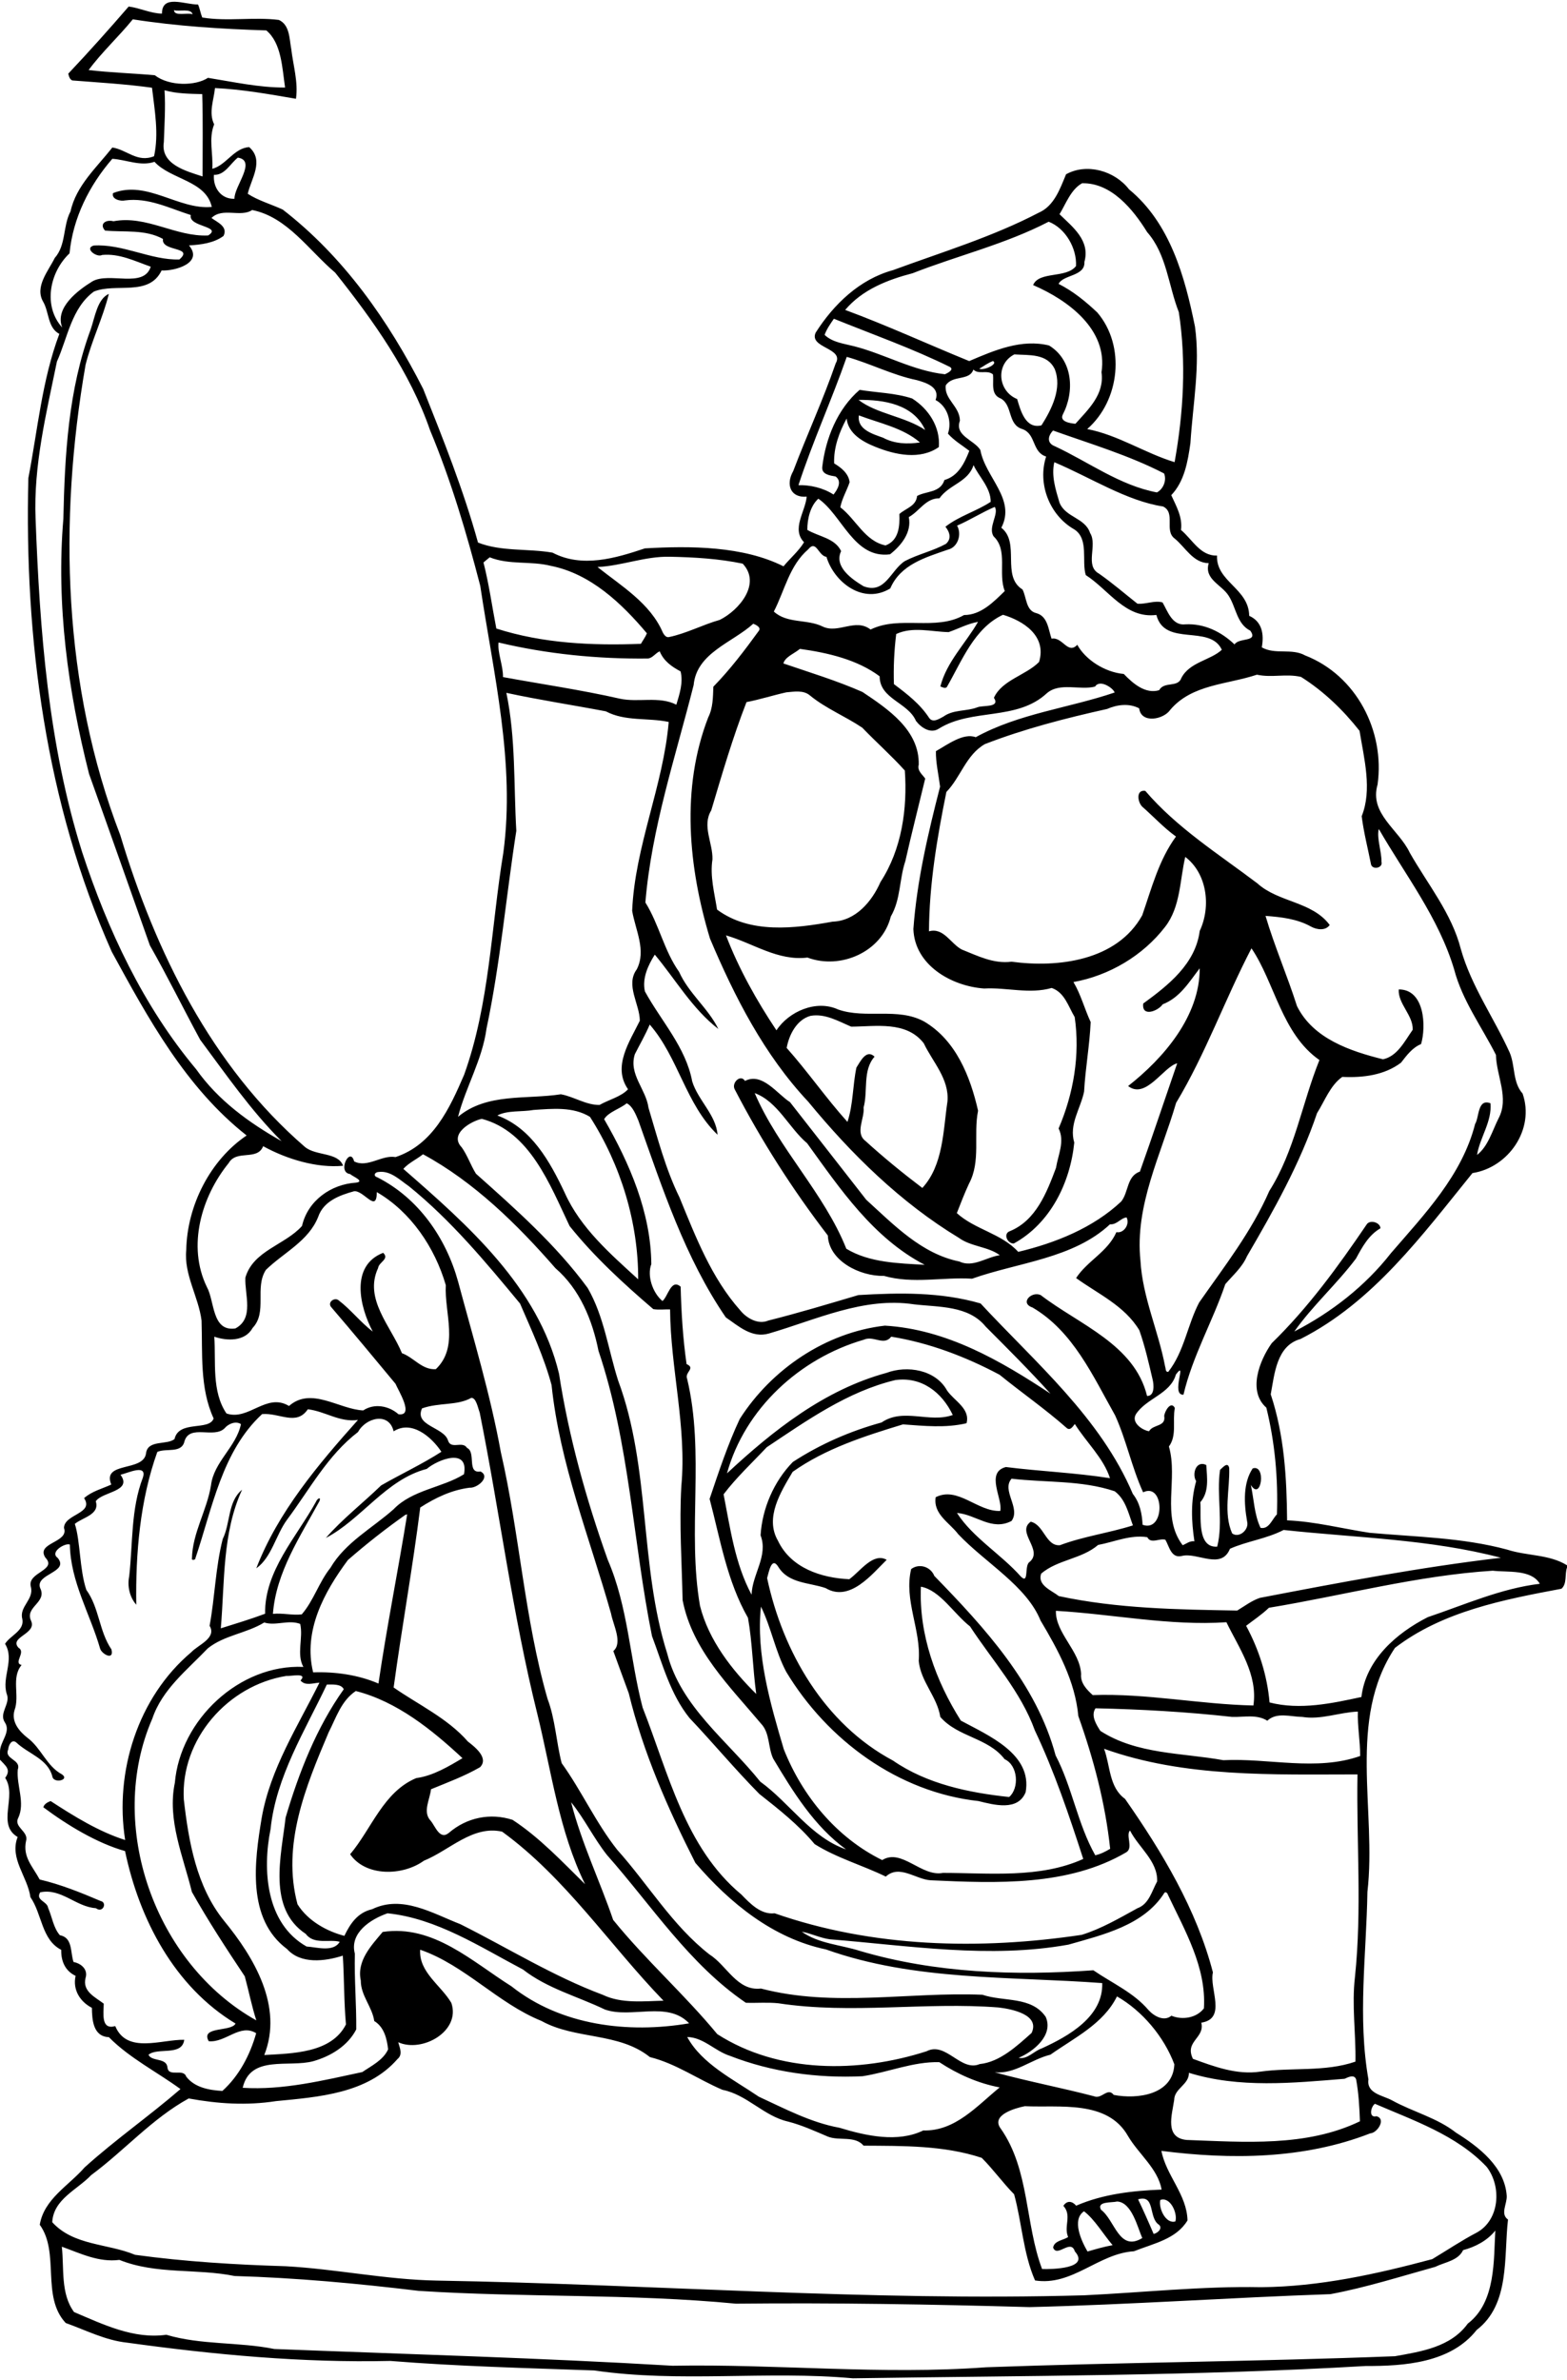
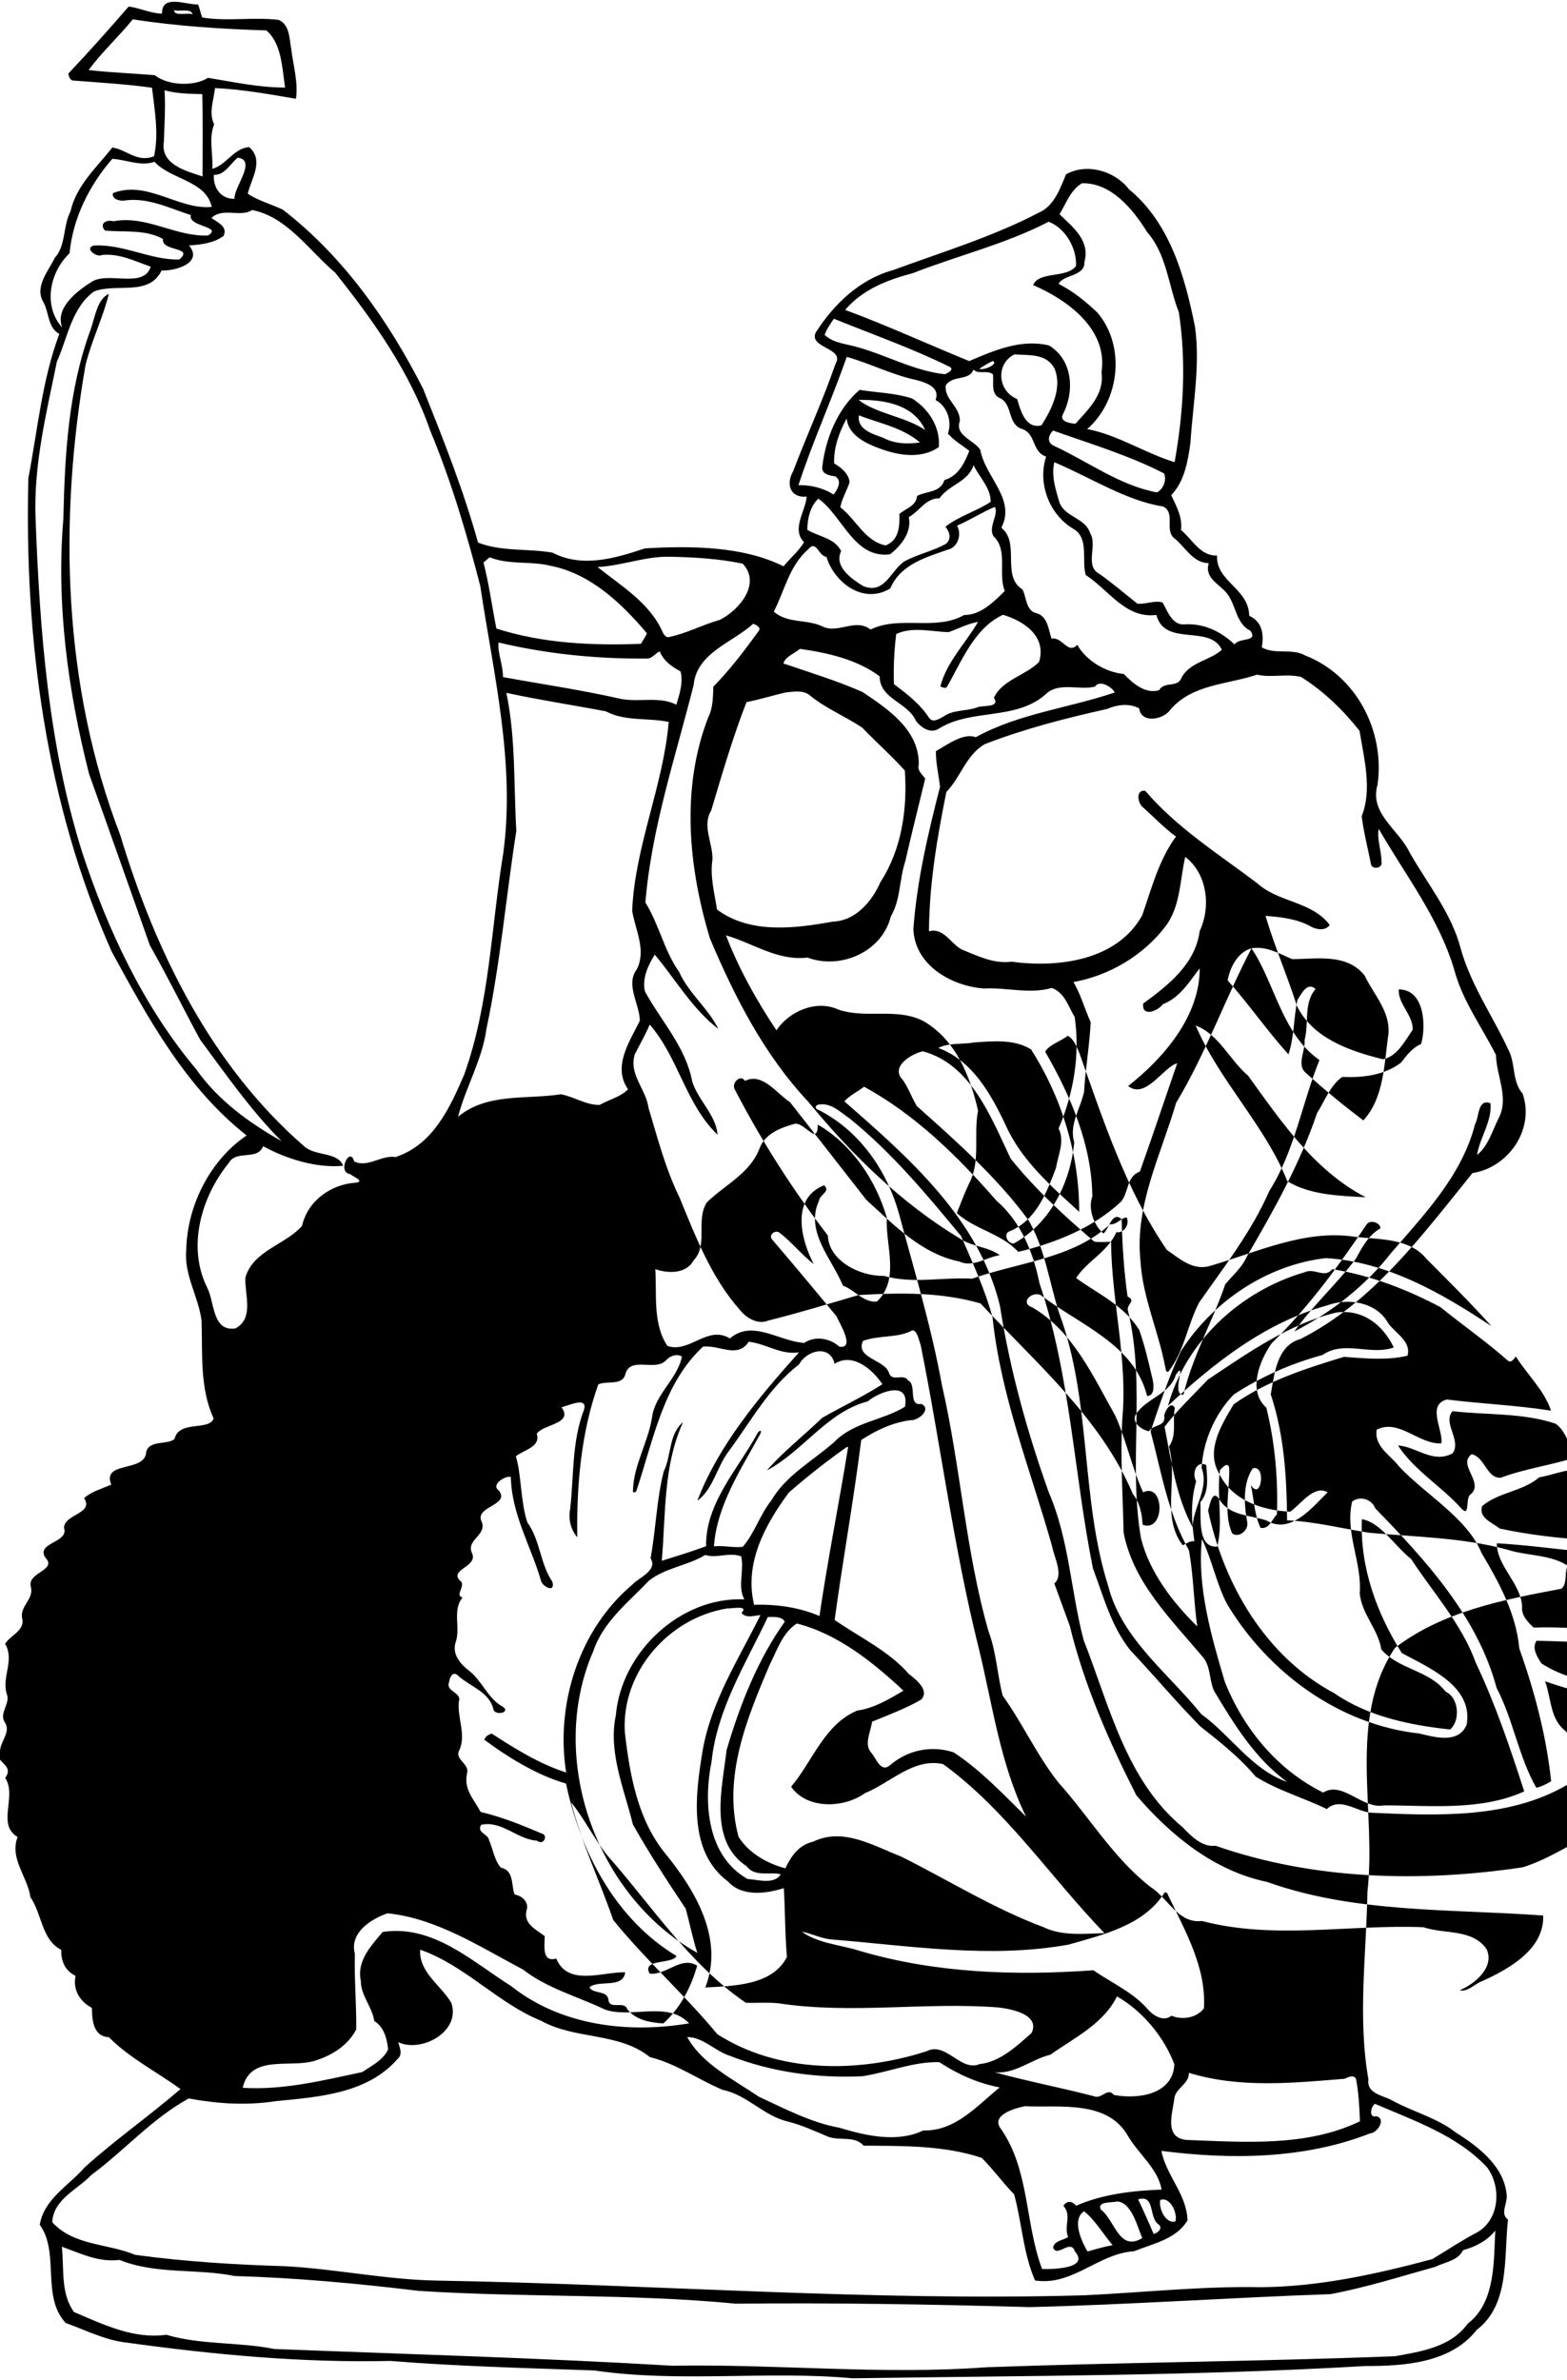
<svg xmlns="http://www.w3.org/2000/svg" height="2500" width="1235pt" viewBox="0 0 1235 1875">
-   <path d="M127.65 10.73c-.05-15.44 17.85-7.09 28.44-7.17 1.46 3.31 1.93 6.94 3.32 10.27 19.96 3.21 40.4-.59 60.39 1.88 8.61 3.95 8.19 14.76 9.72 22.7 1.5 13.09 5.64 26.17 3.74 39.43-21.13-3.63-42.39-7.45-63.82-8.45-.96 9.52-5.16 19.41-.66 28.6-4.53 11.29-.66 23.3-1.46 35.03 10.99-2.87 17.07-16.43 29.08-17.1 12.05 10.61 1.53 24.97-1.14 36.75 7.95 5.25 18.52 8.27 27.58 12.46 47.96 37.07 83.45 87.68 110.69 141.32 15.84 39.83 31.76 79.64 43.2 121.04 18.41 7.27 39.14 4.54 58.74 7.95 23.27 12.22 49.49 4.45 72.77-3.36 36.19-2.1 77.54-1.81 109.27 14.14 5.21-6.35 11.99-12.02 16.18-18.98-10.12-10.39 1.1-24.22 2.08-35.93-12.7 1.13-16.71-9.47-10.62-20.11 10.8-28.48 23.63-56.31 33.47-84.86 7.12-12.18-21.25-12.08-15.78-24.23 14.29-22.46 34.73-42.1 60.99-49.27 38.55-14.19 78.22-26.15 114.76-45.21 12.32-5.34 16.88-19.03 21.6-30.3 16.24-9.05 38.3-2.84 49.63 11.86 32.3 26.53 44.01 68.76 51.97 108.14 4.28 30.63-1.69 61.23-3.59 91.83-2.04 14.43-4.68 30.09-15.1 40.99 3.96 8.76 8.99 17.21 7.68 27.43 8.9 7.36 15.18 20.61 28.38 20.15-.85 20.66 25.1 25.84 25.37 47.48 10.15 4.55 11.81 14.34 9.93 24.85 10.44 6.01 23.54.44 34.14 6.36 40.3 15.71 63 59.48 57.1 101.74-6.7 23 16.7 35.33 25.4 53.74 14.1 24.84 33 47.67 40.2 75.79 8.2 29.24 26.1 54.18 38.5 81.56 4.5 10.53 2.2 23.37 10.2 32.37 9.8 28.06-11.1 58.28-39.5 62.66C1121 973.04 1082.2 1026 1025 1055c-19 5.3-20.5 27.7-23.5 43.6 10.7 32.2 12.6 65.6 12.9 99.3 21.9.9 43.3 6.5 65 9.8 36.3 3.3 73.2 3.7 108.6 13.3 15.3 5 33.1 3.6 47 12.3v1.8c-1.9 5.2.2 12.8-4.4 16.7-45.4 8.5-93.7 17.8-131.2 46.6-37.8 56.6-14.3 127.9-21.7 192.3-.8 49.2-7.8 98.8.8 147.7-1.6 11.2 11.3 12.5 18.6 16.5 16.5 9.1 35.5 13.7 50.5 25.5 17.9 11.2 38.4 26.9 39.9 49.8.3 6.4-5.3 14.2 1 18.6-3.4 29.5 1.7 66.8-24.7 87-20.4 26-57 28.5-87.6 28.4-134.52 7.9-269.37 7.6-404.03 9.7-67.77-6.2-136.36 3.7-203.86-6.2-53.59-1.9-107.26-3.2-160.73-7.5-69.37 1.6-138.69-4.9-207.42-14.4-17.05-1.8-32.46-9.8-48.38-15.5-19.5-20.9-4.46-55.3-20.45-77.4 3.43-20.4 22.76-30.7 35.37-45.2 24.14-21.8 51-40.5 75.53-61.7-18.1-13.3-40.34-24.5-56.41-40.9-12.44-.5-13.26-13.6-13.4-23.1-9.41-4.9-15.28-14.3-12.84-25.2-8.2-3.9-11.53-11.5-11.32-20.5-15.64-8-15.06-28.3-24.29-41.5-2.21-16.2-16.69-30.4-10.07-47.4-16.88-10-.21-32-9.82-46.6 4.92-6.6.29-9.5-4.08-14.3v-6.2c-.16-8 8.94-15.6 3.83-23.2-4.9-7.4 4.66-14.7 1.49-22.4-4.17-13.1 6.42-27-1.34-39.5 4.02-6.6 15.38-10.3 13.62-19.5-2.73-9.9 9.43-15.4 6.69-25.5-3.05-11.5 21.21-12.8 11.42-23-7.58-11.9 18.83-11.6 14.72-23.3.08-11 23.95-11.2 15.84-23.5 6.04-5.4 14.2-7.4 21.43-10.7-7.59-18.5 25.44-9.7 27.39-24.6 1.31-11 16.7-6.3 22.46-11.3 3.45-15.1 27.37-6.1 30.82-16.2-11.06-23.9-8.66-51.3-9.52-77.1-2.37-18.8-13.99-36.2-12.06-55.61.64-35.08 18.94-70.96 47.59-90.24-48.02-37.81-77.47-91.97-106.29-144.73C36.1 633.17 19.14 503.69 22.35 376.68c7.35-38 10.74-77.19 24.42-113.6-9.24-4.82-8.02-17.14-12.68-25.2-7.04-11.91 4.08-24.42 9.06-34.63 9.09-10.27 6.26-25.05 12.45-36.72 4.35-20.18 20.67-34.7 32.94-50.3 11.44 1.68 19.6 12.2 32.88 6.86 3.89-17.7.45-36.26-1.63-53.98-20.82-2.88-41.84-4.08-62.78-5.72-2.08-.8-2.74-3.38-3.2-5.37 16.28-17.22 32.11-34.94 47.6-52.87 8.91 1.11 17.18 5.42 26.24 5.58m9.47-2.71c.15 5.19 11.18 1.64 14.71 3.26-1.34-4.93-10.45-2.01-14.71-3.26m-32.46 7.21C93.53 28.94 80.35 40.96 69.85 55.19c17.26 2.05 34.79 2.54 52.14 4.1 11.6 8.92 32.42 8.38 41.9 2.04 20.11 3.23 40.33 7.74 60.79 7.64-2.32-15.57-2.78-34.97-14.79-45.01-35.23-1.1-70.45-3.29-105.23-8.73m25.03 55.9c.84 13.6-.11 27.19-.56 40.78-2.79 17.72 17.73 22.91 30.52 27.12-.02-21.61.38-43.32-.27-64.87-9.96-.28-20.03-.29-29.69-3.03m57.78 53.07c-5.94 4.61-10.32 13.97-18.85 13.54-.9 10.14 5.67 19.3 16.17 18.88-.39-9.65 17.82-30.05 2.68-32.42m-98.96.93c-18.19 20.95-31.06 46.71-33.71 74.48-15.8 14.92-21.02 41.61-5.77 58.45-6.08-15.5 12.26-29.23 23.7-36.32 13.28-7.72 40.54 5.76 46.07-11.6-12.41-4.36-24.77-10.59-38.33-9.25-4.07 2.34-14.32-5.14-6.69-7.41 22.87-1.5 45.46 11.7 67.59 10.96 12.01-10.37-14.51-5.87-12.93-16.18-14.01-7.71-30.37-5.14-45.66-6.58-4.81-5.33.77-8.91 6.65-7.34 26.03-4.96 49.08 12.45 74.65 11.18 11.57-7.42-15.95-6.59-13.7-16.08-16.93-5.37-33.56-13.98-51.9-11.51-3.33.81-10.87-.89-9.39-5.77 26.72-10.52 51.79 13.42 77.82 10.88-4.64-20.84-32.47-21.58-45.14-35.54-11.11 3.79-22.16-1.69-33.26-2.37m764.3 19.26c-8.85 4.91-12.75 16.18-17.77 24.4 10.51 10.19 24.32 20.73 19.61 37.58.7 11.46-16.83 9.95-20.34 17.31 11.36 5.72 21.28 13.82 30.5 22.52 22.44 26.27 17.88 69.35-7.95 91.86 24.44 4.69 45.47 18.98 68.88 26.08 6.98-38.84 9.35-79.01 3.32-118.2-8.27-21.02-9.48-45.48-24.95-63.05-11.04-17.89-28.29-39.04-51.3-38.5m-654.08 21.09c-9.14 6.09-23.33-2.34-32.06 6.28 4.47 3.31 13.21 6.76 9.49 14.16-7.79 5.72-17.81 6.85-27.22 7.46 11.55 13.72-10.87 20.29-21.57 19.71-9.99 20.85-36.17 9.6-53.4 16.65-17.63 12.98-20.61 36.26-29.11 55.14-8.37 40.79-18.54 81.96-16.82 123.91 3.3 88.43 10.02 177.67 36.67 262.54 20.15 61.37 48.13 121.31 89.86 171.1 17.32 24.53 41.54 42.1 67.34 56.69-24.2-24.17-43.76-52.53-64.14-79.89-13.39-24.7-25.76-49.94-39.65-74.37-15.94-45.02-31.82-90.12-47.93-135.08-16.62-65.49-25.94-133.45-20.26-200.95 1.11-50.3 3.92-101.79 21.57-149.33 3.34-9.76 5.25-23.96 14.27-27.93-4.62 18.78-13.6 36.85-18.34 55.9-21.41 123.14-17.87 253.24 27.4 370.68 27.61 91.75 71.89 181.95 145.48 245.53 8.69 7.27 26.22 3.99 30.09 14.85-20.44 1.95-44.11-5.04-63-15.43-4.61 11.79-20.96 2.44-27.14 13.26-21.52 26.49-32.87 65.48-17.23 97.64 6.23 11.1 3.8 35.4 22.48 32.7 15.05-8 7.18-26.8 7.88-40.1 6.24-21.37 31.29-25.62 44.64-40.67 4.47-19.77 22.69-32.89 42.65-34.11 7.27-1.04-3.01-5-4.71-6.76-10.6-1.29-.04-22.29 3.13-9.98 10.5 5.38 21.77-5.31 32.66-3.41 29.5-9.82 42.64-38.38 54.04-64.87 20.19-56.19 21.26-116.57 30.91-175.05 9.45-70.69-7.78-140.66-18.22-210.21-10.78-41.58-22.97-82.82-39.53-122.51-15.86-45.94-44.73-86.4-74.79-124.21-20.72-17.48-37.76-43.88-65.44-49.34m627.75 9.21c-34.03 17.68-71.6 26.64-107.21 40.59-19.74 5.14-39.67 12.92-53.17 28.92 32.86 12.11 65.33 27.1 97.77 40.3 19.88-8.51 41.21-17.65 62.93-12.28 18.82 11.5 20.29 36.31 10.76 54.53-2.58 5.59 6.14 6.82 10.02 7.14 10.42-11.61 22.98-23.27 20.54-40.58 5.28-33.61-26.39-56.86-53.9-68.69 4.66-11.18 26.18-5.05 33.81-14.99.75-13.97-8.31-29.82-21.55-34.94m-169.27 76.45c-2.77 4.01-5.66 8.11-7.32 12.72 6.26 5.96 15.27 6.88 23.28 8.96 24.22 6.21 46.48 19.35 71.6 22.06 1.99-.93 7.25-3.43 4.03-5.68-29.66-14.64-61.04-25.71-91.59-38.06m142.22 28.1c-14.92 7.65-13.14 28.87 2.23 35.19 2.62 8.96 6.61 23.88 19.17 20.7 8.1-12.78 16.37-29.34 10.45-44.3-6.05-12.49-20.25-10.81-31.85-11.59m-132.07 1.94c-11.72 33.6-26.93 66.93-38.07 101.09 8.97-.23 19.24 1.96 27.64 7.39 3.13-3.96 6.99-10.38 1.61-14.24-4.28-.73-11.1-1.56-10.5-7.45 2.62-22.51 11.95-45.71 29.45-60.79 13.8 2.27 28.01 2.39 41.41 6.8 12.93 8.16 22.32 22.44 21.02 38.28-14.81 10.34-34.32 6.15-50-.18-10.11-4.04-21.39-10.44-22.65-22.3-5.89 10.75-10.34 22.98-9.85 35.32 5.61 3.4 11.29 7.86 12.21 14.8-2.23 6.65-6.02 12.89-7.35 19.78 12.4 9.56 19.3 26.69 35.66 30.07 10.51-3.93 11.26-15.22 10.87-24.72 5-4.57 13.19-6.11 13.98-14.25 7.18-4 18.3-2.32 21.55-12.57 10.85-3.12 15.79-13.23 19.61-23.01-5.72-4.38-12.05-8.08-16.85-13.54 3.31-9.53-.41-21.61-9.75-26.47 3.75-10.12-7.34-13.62-14.87-15.71-19.01-3.91-36.68-13.14-55.12-18.3m115.19 3.3c-3.88 1.46-7.24 4.01-10.8 6.06 3.92 1.64 15.33-3.94 10.8-6.06m-15.39 6.68c-3.09 9.24-16.36 4.03-21.79 12.5-1.32 11.03 11.04 16.32 11.16 27.82-4.3 12 10.97 14.92 16.11 23.05 3.83 21.5 28.29 38.77 16.53 61.28 15.15 11.87-.3 38.07 16.69 48.65 3.34 6.38 2.53 16.75 11.03 18.68 8.92 2.5 9.32 12.8 11.88 20.09 8.64-1.74 12.81 12.85 20.27 4.8 6.32 11.57 21.36 21.58 36.67 23.01 7.22 7.51 17.02 16.01 27.84 12.78 4.09-7.31 14.83-1.68 17.59-9.75 6.46-12.44 23.06-13.88 31.82-22.1-9.47-20.42-45.01-1.95-51.58-27.45-24.37 3.08-37.49-19.74-55.65-31.42-3.39-10.92 2.64-28.37-8.98-35.94-19.71-11.18-29.22-36.14-22.25-57.44-11.28-3.49-7.84-17.72-18.67-21.62-11.87-3.51-7.54-18.64-16.94-24.03-8.51-3.25-5.45-12.15-6.31-19.1-4.51-3.78-11.49.41-15.42-3.81m-90.5 23.93c14.17 11.01 36.66 13.04 52.49 23.69-9.25-20.36-32.58-23.93-52.49-23.69m.24 12.2c-1.52 11.1 10.85 14.63 19.07 17.59 8.89 4.83 19.29 5.21 29.09 3.73-13.44-11.58-31.86-15.11-48.16-21.32m153.05 11.93c-4.4 4.62-4.76 10.05 1.44 12.39 26.61 12.41 50.99 30.8 80.39 36.37 4.93-2.44 7.97-9.5 5.66-14.95-27.77-14.34-58.07-23.3-87.49-33.81m.99 24.96c-2.49 10.68 1.06 21.6 4.06 31.77 4.69 11.88 20.15 11.85 24.14 24 6.1 9.63-4.51 25.81 7.09 32.06 10.48 7.35 20.2 15.74 30.21 23.65 6.54.61 13.57-2.84 19.81-.99 4.05 7.01 7.65 18.54 18.02 17.25 14.76-.76 28.25 5.8 38.7 15.84 3.49-5.67 18.92-1.54 12.48-10.81-10.69-5.32-11.19-18.27-17.01-27.39-5.52-8.95-19.61-13.02-15.8-25.83-12.32-.14-18.36-12.5-26.85-19.41-8.44-6.23 1.04-20.21-9.11-25.25-28.73-4.35-57.33-22.92-85.74-34.89m-63.64 2.28c-4.37 13.58-19.11 15.14-26.88 26.15-10.9-.09-15.6 10.09-24.17 14.83 2.49 12.03-6.1 22.52-14.79 29.31-28.45 3.69-37.71-30.91-56.49-43.81-6.28 5.59-8.76 15.9-8.68 24.56 8.86 5.32 21.76 6.44 26.62 16.73-5.86 12.36 8.68 22.26 17.65 27.67 17.09 6.53 21.36-12.62 32.57-19.81 10.39-5.41 22.13-7.93 32.37-13.56 4.59-3.94 3.08-9.28-.38-13.51 10.73-8.42 24.3-12.11 35.67-19.61.19-11.13-9.8-20.5-13.49-28.95m16.69 32.94c-10.19 4.34-19.53 10.37-29.68 14.76 3.89 6.78.66 17.11-7.3 18.93-17.63 6.15-37.23 11.63-45.36 30.53-21.05 12.92-44.03-4.39-50.3-24.86-6.45-.79-7.95-13.87-14.38-5.91-14.78 12.67-18.54 32.42-27.08 49 10.52 9.69 26.26 5.75 38.52 11.83 12.28 5.83 25.87-6.88 37.71 2.34 23.21-11.36 51.21 1.4 73.69-11.42 13.43.02 23.47-10.56 32.08-18.9-5.52-14.03 2.77-32.07-8.74-43.04-4.82-7.01 4.48-18.03.84-23.26m-256.1 39.26c-19.71-.42-37.53 7.15-56.96 8.11 18.48 14.77 41.65 28.52 51.51 51.71.96 1.66 2.37 3.84 4.61 3.51 13.94-2.84 26.6-9.74 40.23-13.58 15.19-7.53 32.95-28.51 18.07-44.3-18.88-3.94-38.23-5.06-57.46-5.45m-141.93.44c-1.23 1.02-3.68 3.05-4.91 4.06 4.39 17.14 6.76 34.71 10.13 52.07 36.78 11.8 75.74 13.49 113.95 12.05 1.55-2.77 3.54-5.35 4.71-8.29-19.65-23.4-44.36-46.97-75.71-53.15-15.87-4.01-32.78-.56-48.17-6.74m404.52 45.29c-22.64 10.5-32.41 36.44-44.28 57-1.39 1.34-3.56.01-5.07-.52 4.93-19.44 20.1-34.12 29.68-50.91-8.1 1.44-15.45 5.41-23.16 8.09-13.74-.29-28.22-4.57-41.31 1.49-1.63 13.02-2.25 26.58-1.81 39.49 10.27 7.7 20.64 15.65 27.79 26.67 2.96 4.1 7.96.64 11.25-1.11 7.94-5.7 18.02-3.94 26.75-7.3 4.31-1.8 18.26.55 13.02-7.5 6.4-14.09 25.4-17.77 35.59-28.24 6.28-20.66-12.69-32.49-28.45-37.16m-196.84 7.08c-16.57 15-44.59 22.92-46.95 48.27-14.31 56.66-33.23 112.84-38.04 171.33 10.78 17.22 14.7 37.94 26.58 54.69 7.56 16.89 23.04 28.76 30.92 44.97-20.48-15.77-34.16-39.6-50.08-58.56-5.18 8.13-10.16 18.72-7.79 28.96 12.77 23.35 32.22 43.95 37.27 70.91 4.54 14.82 18.78 26.36 19.98 42.03-25.19-24.18-30.75-60.73-53.46-86.81-3.39 8.06-7.81 15.61-11.74 23.4-4.98 15.89 8.83 27.42 10.78 42.18 7.17 23.84 13.4 48.14 24.43 70.62 12.81 31.21 25.15 63.44 47.93 89.04 4.92 6.1 14.04 11.4 22 8 23.88-6 47.46-13.1 71.05-20.1 32.42-1.9 64.82-2.5 96.3 6.6 43.41 46.8 94.53 90 120.02 150.1 5.56 7 7.22 15.6 7.68 24.3 17.97 6.4 17.39-33.8.41-25.6-8.97-19.6-13.17-41.1-22.06-60.6-17.55-31.1-33.09-66.2-65.1-85-10.36-3.5-.79-13.1 6.44-9.8 30.13 23.2 73.95 38.8 83.83 79.5 6.22.1 5.38-9.1 4.33-13.2-3.02-12.9-5.98-26-10.43-38.6-11.61-19.3-32.38-28.5-49.83-41.1 8.86-13.61 24.91-20.61 31.76-36.17 5.74 1.19 10.83-6.14 8.02-11.63-4.7.54-7.72 5.95-13.06 5.43-28.98 27.07-72.45 30.01-108.69 42.87-23.31-1.4-46.43 4.3-69.41-2.2-19.37.4-43.52-12.06-44.27-31.82-27.72-36.12-52.37-74.62-73.3-114.99-3.01-5.09 4.49-12.55 7.99-6.81 13.67-7.03 25.31 10.25 35.47 16.7 20.09 25.59 40.04 51.3 60.09 76.91 21.67 19.7 43.56 42.62 73.36 48.66 10.7 5.11 21.36-3.51 31.92-4.96-9.1-6.81-22.75-6.69-32.3-13.69-45.9-27.77-84.75-66.01-118.71-107.28-34.61-36.84-57.9-82.35-77.42-128.53-16.99-56.23-23.02-118.35-1.38-174.26 3.8-7.52 3.72-15.98 4.04-24.18 13.21-13.53 24.68-28.63 35.79-43.95 2.15-2.72-2.17-4.86-4.37-5.63m-200.71 14.76c-.96 7.92 3.66 18.25 3.5 27.25 28.94 5.33 61.91 10.14 92.13 17.03 14.55 3.16 31.05-2.21 44.49 4.74 2.53-8.4 5.55-17.46 3.34-26.24-7.03-3.76-13.32-8.17-16.45-15.82-3.38 1.41-5.45 5.23-9.31 5.68-39.48.44-79.52-3.54-117.7-12.64m237.49 5.03c-3.97 3.47-11.7 6.25-13 11.48 20.88 7.14 42.13 13.58 62.33 22.48 20.09 13.44 45.01 30.1 44.33 57.35-1.29 4.73 2.78 7.57 5.11 10.87-5.2 21.69-10.77 43.31-15.67 65.08-4.83 14.45-3.57 30.09-11.45 43.61-6.88 27.82-39.59 42.15-65.68 32.34-23.31 2.91-42.91-11.35-64.21-17.48 10.08 26.38 24.41 51.81 39.77 74.81 9.69-14.83 31.31-24.38 48.64-16.4 21.79 7.64 46.73-1.9 67.64 9.39 25.16 14.76 36.48 43.34 42.62 70.35-3.84 19.05 2.41 39.78-7.19 57.57-3.5 7.57-6.51 15.35-9.55 23.11 14.32 13.04 35.12 15.96 48.4 30.54 29.06-6.95 58.92-18.76 81.18-39.71 5.92-7.45 4.25-19.92 14.7-23.53 10.08-28.34 19.58-56.92 29.41-85.34-10.93 2.76-24.71 28.75-38.69 17.92 27.81-21.82 56.53-54.92 56.42-92.74-8.43 10.89-15.51 23.05-29.19 28.36-3.44 5.18-16.68 10.5-15.33-.62 19.81-14.42 41.17-31.26 44.53-57.19 9.18-19.56 5.61-45.48-11.4-58.34-4.33 18.47-3.71 39.47-15.88 55.11-17.52 22.77-44.14 38.43-72.23 43.49 5.88 9.89 8.73 21.15 13.57 31.53-.82 18.33-4.18 36.47-5.19 54.79-2.77 13.49-12.04 25.69-7.74 40.17-3.2 31.73-18.84 63.7-47.68 79.52-4.98.22-8.74-7.8-2.97-9.77 20.52-8.45 29-30.49 36.25-49.81 1.64-10.34 7.12-20.83 2.06-31.07 11.83-27.52 17-58.14 12.68-87.76-5.02-8.33-7.9-19.43-18.13-22.94-17.56 5.05-35.47-.56-53.28.43-25.64-1.83-54.74-18.31-55.73-46.88 2.76-37.93 11.58-75.37 21.04-112.18-1.14-9.17-3.46-19.01-3.28-27.95 9.44-5.35 21.66-14.59 31.39-11 34.02-18.7 73.16-22.88 109.47-35.22-1.04-3.41-11.69-10.72-15.4-4.68-11.8 3.16-27.78-3.61-38.03 5.26-23.76 22.03-58.91 11.59-85.04 27.85-6.53 4.35-14.05-.7-18.11-6.04-6.31-14.68-28.62-17.18-28.63-35.15-17.66-13.19-40.88-18.56-62.86-21.61m360.2 20.34c-23.52 7.86-51.11 7.45-68.27 27.64-5.2 7.75-23.03 11.16-24.51-1.13-7.96-4.18-17.32-2.97-25.32.5-32.59 7.26-65.05 15.58-96.21 27.64-14.86 8.39-19.11 26.11-30.43 37.75-7.34 36.17-13.5 72.75-13.72 109.8 11.52-3.24 17.08 9.7 25.78 14.3 12.66 5.06 25.1 11.48 39.31 9.63 36.75 4.96 83.09-.75 102.99-36.56 7.41-21.33 13.04-43.52 26.6-62.05-9.62-6.9-17.66-15.69-26.53-23.47-3.73-3.52-5.22-13.65 2.33-12.52 24.9 29.15 57.93 49.87 88.34 72.88 16.62 15.11 43.12 14.11 57.02 32.81-3.4 4.78-10.3 3.72-14.8 1.22-10.9-6.1-23.6-7.5-35.79-8.4 7.09 23.99 17.19 47.2 24.79 71.06 12.7 25.66 41.9 35.48 67.8 41.93 11.4-2.4 17.2-14.51 23.4-23.24.5-11.42-11.7-20.43-11-31.81 20.5-.14 21.7 29.2 17.6 43.06-7 2.9-11.3 8.88-15.8 14.64-13.1 9.94-30.2 11.99-46.3 11.21-9.5 6.71-13.8 18.92-19.9 28.59-13.4 39.75-34.1 76.54-55.21 112.72-3.77 8.72-11 14.9-17.08 22-9.76 28.9-25.83 56.6-32.97 87.1-10.4.6 3.39-28.4-5.96-15.9-4.4 15.5-23.51 18.7-31.59 31.4-3.69 6.5 4.97 12.4 10.41 13.3 3.24-5.7 13.48-3.3 11.96-12.1.44-3.9 5.36-12.2 8.38-6.2-2 10.1 1.79 21.6-4.67 30.3 7.42 25.7-6.34 55.2 10.84 77.8 2.8-1.1 5.65-3.6 9.26-3.1-2.4-15.9-3.07-31.8 1.38-47.4-3.49-5.4-.22-16.7 7.97-12.7.62 10.2 2.4 21.1-4.69 29.3.85 10.2-3.04 36.2 13.31 35 4.91-19.5-.73-40.8 2.25-60.5 2.17-1.9 6.04-6.7 7.2-1.5.58 16.9-4.75 35.6 2.33 51.6 5.45 4 13.52-2.9 11.79-9.4-2.62-14.8-3.15-30.5 4.37-41.8 10.83-3.7 6.87 26.4-1.45 13 2.49 11.2 2.64 23.3 7.66 33.8 6.71 1.4 9.11-6.9 12.91-10.6 1-28.2-1.6-56.8-8.35-84.1-14.8-13-5.5-37 4.25-50.8 28.7-27.9 52.3-60.4 74.7-93.36 2.4-4.24 10.8-1.95 11 2.84-9.3 5.3-14.4 14.82-19.3 23.85-15.1 20.07-34.1 36.97-48.6 57.47 29.3-15.1 55.9-35.8 76.2-61.78 26.5-30.71 56-61.33 66.3-101.74 3.3-5.24 1.8-20.25 12.1-16.3 1.3 14.4-8.3 26.82-10.6 40.69 8.7-6.6 12.1-19.17 17-28.87 8.5-16.02-1.7-33.26-2.1-49.98-11.2-22.15-26.5-42.8-32.9-67.21-12.1-40.67-38.5-74.47-59.4-110.74-1.9 6.84 2.3 17.86 2.1 25.92 1.3 4.72-6.8 6.53-8.2 2.16-2.5-12.71-5.8-25.28-7.4-38.16 8.4-20.84 1.9-45.28-1.7-67.27-12.9-16.41-28.3-31.24-46.1-42.46-11.9-2.78-22.7.82-34.78-1.76m-370.91 13.9c-10.5 2.32-20.78 5.67-31.36 7.7-10.85 27.88-19.25 56.65-27.79 85.31-7.46 12.23 1.34 25.62.96 38.64-2.05 13.24 1.58 26.49 3.63 39.52 26.01 19.32 60.94 14.95 91.08 9.51 18.09-.57 30.96-15.83 37.72-31.22 16.82-25.84 21.29-57.8 19.19-87.85-10.59-11.74-22.55-22.31-33.53-33.74-13.42-9.03-28.79-15.14-41.37-25.5-5.12-4.3-12.46-2.87-18.53-2.37m-220.62.4c7.47 35.73 5.74 72.53 7.85 108.75-8.11 51.87-12.62 104.45-23.5 155.82-3.31 24.48-16.3 45.89-22.44 69.5 22.68-19.04 53.83-13.54 81.06-17.77 10.27 1.86 19.82 8.54 30.47 8.41 7.22-4.13 17.28-6.58 22.45-12.38-12.48-17.84 1.29-37.57 9.3-53.98-.06-13.11-11.53-28.17-2.4-40.5 7.69-15.03-1.1-30.95-3.64-46.1 2.16-50.84 24.54-98.49 28.8-148.8-16.38-3.52-34.2-.24-49.52-8.37-26.25-5-52.46-8.95-78.43-14.58m587.25 201.3c-20.82 39.95-36.06 82.97-59.41 121.77-11.83 40.65-32.68 80.82-28.09 124.31 1.62 28.82 14.13 55.32 19.44 83.42.63 1.5.06 4.5 2.47 4.2 12.63-16 15.1-37.1 24.39-54.7 19.81-28.35 41.36-55.9 55.26-87.81 20-31.49 25.7-68.97 39.5-103.16-29.7-20.69-35.3-61.18-53.56-88.03m-347.56 53.21c-10.91 3.02-16.92 14.99-18.77 25.27 16.67 18.71 31.18 39.75 47.91 58.29 4.57-13.79 4.08-28.71 7.06-42.81 3.22-5 7.84-14.77 14.31-8.6-9.62 10.85-5.06 26.95-8.67 40.15.99 8.34-6.92 19.83 1.44 26.23 14.33 13.04 29.51 25.43 44.88 37.07 16.58-18.04 16.38-45.23 19.81-68.26 1.44-17.69-11.62-30.89-18.7-45.74-13.74-17.76-37.89-13.18-57.19-13.08-10.13-4.3-20.63-10.56-32.08-8.52m-43.96 60.86c18.69 43.65 54.83 78.89 72.2 122.63 18.24 11.08 41.36 11.47 61.79 12.68-40.69-21.24-66.54-59.62-92.64-95.74-14.41-12.16-23.09-32.78-41.35-39.57m-100.91 8.06c-5.33 4.39-14.47 6.85-17.75 12.49 20.11 34.82 36.8 73.51 37.18 114.19-3.51 9.09 1 22.69 8.79 29.09 4.42-3.6 6.72-17.9 14.32-11.3.52 20.1 1.78 41 4.68 61 7.46 3.3-1.74 6.4.43 11.6 14.07 58.6-.06 119.7 10.13 178.8 6.8 27.2 25.42 50.9 44.34 69.5-2.77-19.9-3.02-40.4-6.52-60-16.59-29-21.89-62.1-30.24-93.7 7.13-21.1 14.24-42.7 23.77-63 25.11-39.3 67.94-68.2 114.4-73.5 48.52 2.9 90.99 27.5 130.48 53.6-16.37-18.2-33.8-35.5-51.11-52.9-13.57-16.7-37.11-15.2-56.51-17.5-39.66-6-77.13 12.2-114.32 23-13.4 3.9-23.87-5.8-33.93-12.7-32.19-47.05-49.99-101.85-68.92-155.12-2.03-4.81-4.72-11.61-9.22-13.55m-73.34 5.22c-9.08 1.66-20.62.12-28.59 4.36 26.92 9.97 41.5 36.33 53.14 60.99 12.46 27.75 35.87 48 57.86 68.1.17-44.68-13.7-90.11-38-128.02-13.43-8.13-29.45-6.41-44.41-5.43m-40.82 7.01c-8.13 1.67-26.17 11.81-15.83 22.47 4.58 6.44 7.03 14.06 11.2 20.76 31.24 27.83 63.17 56.1 88.04 90.01 13 22.5 16.22 48.6 24.04 73 25.72 69.2 16.62 145.6 38.71 215.2 10.67 41.7 47.52 68.6 73.29 100.8 23.29 16.8 39.73 43.7 67.65 53.4-25.16-18.3-41.75-45.3-57.49-71.6-4.13-8.8-2.47-20.1-9.54-27.5-24.83-29.6-54.22-58-61.82-97.3-.62-30-2.72-59.8-1.01-89.8 4.37-46.7-8.53-92.6-8.87-139.3-4.41-.1-8.89.5-13.22-.2-23.25-19.9-46.61-41.3-65.97-65.48-15.57-32.77-31.32-74.41-69.18-84.46m-46.34 27.91c-5.01 3.98-11.23 6.73-15.51 11.52 50.74 44.26 106.41 93.01 122.7 161.41 7.73 50 21.43 99 38.4 146.6 16.07 37.1 17.36 77.8 27.48 116.4 20.28 51.5 33.38 110.4 77.8 147.3 6.87 7.1 15.45 16.1 26.23 14.8 77.25 27 161.56 29 241.99 17 15.55-4.8 29.79-13.2 44.03-21 9.1-3.3 11.31-13.6 15.47-21.1.57-16.1-14.7-26.8-21.38-40.1-3.63 3.7 2.89 13.7-3.04 17.2-45.51 26.7-101.92 24.4-154.12 22-11.77-.7-24.57-12.7-35.33-2.9-18.41-9-38.56-14.6-56.08-25.6-12.6-15.1-28.19-27.4-43.56-39.5-19.08-19.3-36.43-40.2-55.09-59.9-15.11-18.8-21.18-42.4-29.53-64.5-15.09-74.8-17.63-152-42.17-224.8-4.87-24.3-14.73-48.5-33.93-65.07-30.09-34.53-64.3-68.09-104.36-89.76m-34.8 13.94c-3.22-.03-4.82 3.12-1.18 4.24 32.4 16.36 54.19 47.82 63.65 82.25 11.97 44.6 25.42 88.9 33.66 134.3 14.81 64.2 18.59 130.9 36.79 194.3 6.15 16.2 6.84 34 11.15 50.7 15.81 22 26.93 47 43.8 68.3 24.46 27.3 43.4 59.6 72.62 82.4 13.86 8.7 21.79 29.1 40.66 26.9 57.32 15 116.4 2.5 174.54 4.9 16.85 5.7 38.57 1 49.86 17.4 6.37 14.4-9.48 27.3-21.33 32.3 6.78 1.5 12.08-5.4 18.16-7.4 21.26-9.7 48.58-25.1 47.72-51.5-72.65-5.4-147.86-1.6-217.7-26.5-41.69-8.7-75.82-36.6-102.95-68.2-21.64-42.7-41.14-86.9-52.48-133.6-4.04-11.1-8.19-22.2-12.18-33.3 7.61-6.5-.16-20.6-1.79-29.5-16.88-59.8-40.38-117.9-46.89-180.1-5.95-22.1-15.76-43.2-24.84-64.2-26.98-32.62-54.45-65.63-87.56-92.42-7.05-4.83-14.43-12.41-23.71-11.27m-19.5 15.19c-11.52 3.18-24.08 7.81-28.33 20.21-7.59 19.15-27.25 28.14-41.23 41.79-9.1 14.2 1.4 33.2-10.43 45.7-5.93 10.8-20.16 10.4-30.21 6.9 1.34 19.8-2.21 43.1 9.59 60.5 17.49 6 31.47-16.7 49.28-5.9 17.58-15.4 39.36 2.6 58.5 3.5 8.68-5.8 20.19-3.7 27.78 3 12.83 1.8-.28-19-2.34-24-16.55-19.9-33.73-40.7-50.93-60.7-2.63-3.8 3-7.6 6.05-5.1 9.75 7.4 17.25 17.3 26.98 24.7-10.43-19.6-17.94-51.97 8.18-62.08 5.22 4.93-3.42 7.26-4 12-11.34 24.38 10.03 45.68 18.8 67.08 9.39 3.4 15.83 13.3 26.7 12.6 18.54-17.6 6.65-44.4 7.87-66.2-8.61-29.61-27.58-57.77-54.39-73.31.01 17.07-10.12-1.47-17.87-.69m423.32 114.6c-5.89 7.6-13.91-1.2-21.67 2.4-50.32 14.6-93.65 54.2-107.8 105.3 36.43-33.9 76.89-65.9 125.76-79.2 16.25-6.1 38.71-2.5 47.7 13.9 5.5 8.1 18.47 14.2 15.35 25.8-16.51 3.9-33.47 2.1-50.1.9-30.18 9.2-60.96 19-86.94 37.4-9.35 15.8-22.17 36.1-11.56 54.3 10.21 21.5 34.13 29.3 56.2 30.3 8.72-6.3 18.74-21.3 29.47-15.3-11.39 11.1-29.05 33.7-48.11 22.3-12.99-4.5-29.17-3.5-37.28-16.7-5.43-8.8-7.55 4.6-8.85 8.8 12.38 58.2 45.27 115 99.22 143.8 26.82 18.5 59.64 25.3 91.52 28.7 8.1-6.9 7.11-24.9-3.54-29.8-13.14-17.1-36.72-17.2-50.71-33.3-2.44-15.9-15.39-27.7-17-44.1 1.95-24.5-11.84-47.8-5.96-72.4 6.23-4.7 15.3-2 18.26 5.4 39.7 40.8 80.57 85.3 95.57 141.4 13.13 25.1 17.29 54 31.26 78.7 4.19-.9 8.08-2.9 11.75-5.1-3.83-35.9-13.03-70.7-25.1-104.6-2.52-27.5-15.99-52.1-29.79-75.3-11.05-27.3-43.5-45.4-64.87-68-6.86-9.1-19.82-15.7-17.77-29.1 17.49-8.9 33.04 11.6 50.93 10.8 2.09-9.5-11.97-30.4 4.42-34.6 26.82 3.4 54.86 4.5 82.04 8.8-5.09-15.9-18.87-28.5-27.7-42.7-1.5 1.8-3.53 5.4-6.24 3.3-16.97-15-35.59-27.9-53.07-42.1-26.67-14.2-55.54-25.2-85.39-30m3.18 34.2c-37.58 9-69.62 31.8-101.29 52.9-11.47 12.2-23.93 23.8-34.02 37.1 5.3 27 8.98 54.8 22.06 79.1.5-16.2 13.29-30.5 7.09-46.8 1.3-21.1 10.41-42.4 25.45-57.8 21.52-14 45.11-24.3 69.89-31.1 17.29-11.8 37.66.7 56.13-5.9-8.53-17.9-24.61-30.4-45.31-27.5m-334.14 14c-11.2 6.3-25.31 3.5-38.84 8.3-6.31 13.8 17.15 14.7 20.45 25.2 2.33 7.6 11.39.1 14.98 5.9 7.38 3.4-.4 20.5 10.64 18.6 8.28 4.2-2.51 13.3-8.58 12.8-14.2 1.8-26.97 7.9-38.9 15.6-5.96 47.4-14.52 94.6-20.97 141.8 19 13.3 42.51 24.2 58.53 42.6 5.44 4.2 16.66 12.9 9.61 20.2-12.26 7.1-25.63 12-38.7 17.4-.8 8-6.83 17.9-.26 24.8 3.68 4.3 7.22 15.7 14.54 9.4 13.92-11.9 32.36-15.8 50.01-10.1 21.28 13.9 39.46 33.3 57.14 50.7-20.63-42.1-26.48-89-37.63-134.2-19.49-78.2-29.56-158.4-45.4-237.4-1.46-3.8-2.78-11.7-6.62-11.6m-128.85 9c-9.03 13.4-22.33 2.6-36.02 3.8-31.66 29.2-39.22 74.1-52.65 113.8.16 1.2-3.25 1.5-2.66.1.36-20.3 11.83-38 15.02-57.8 2.21-18.5 19.91-30.2 23.6-48.2-4.04-2.7-9.93-.3-12.81 3.2-8.39 8.5-27.47-3.4-31.66 10.2-2.19 10-14.34 5.3-21.44 8.5-13.64 38-17.19 80.1-16.58 120.4-5.26-6-7.19-14.7-5.58-22.4 2.93-26 1.26-52.9 10.76-77.7 3.64-11.2-11.83-3.6-17.6-2.3 9.65 13.3-14.41 13.2-19.51 20.9 3.38 10.5-10.4 12.7-16.5 17.8 4.41 13.6 3.65 35.9 9.07 52 10.21 14.1 10.02 32.6 19.79 46.9 2.34 9.2-7.75 3.7-8.95-.7-7.96-27.6-23.27-52.4-23.83-81.9-3.45-1.6-16.22 5.8-9.59 10.5 9.49 11.5-18.09 12.5-13.8 23.8 5.71 11.5-12.44 14.7-7.12 25.9 4.56 10.3-17.62 12.6-9.96 21.1 6.19 3.5-4.42 12 2.43 13.6-8.43 10.2-1.27 24.1-5.59 35.7-2.65 9 3.71 16.6 10.28 21.7 10.85 8.1 15.01 22.3 27.19 28.8 6.33 4.5-6.77 7.4-7.65 1.6-3.54-13.9-18.83-17.7-28.34-26.7-3.71-3.2-6.27 2.3-6.43 5.4-3.41 7.9 10.43 7.8 7.53 15.9-1.1 12.7 6 26 .37 38.1-3.83 7.2 8.41 10.6 6.16 18.1-2.74 12.7 5.2 20.1 10.74 30.4 16.56 3.9 32.21 10.2 47.92 16.9 5.66 1.1 1.86 10-3.62 5.7-15.7-1-27.39-16-43.91-12.5-3.83 6.4 5.55 7 6.24 12.2 3.13 7.1 4.22 15.9 9.29 21.6 10.3 1.9 8.12 13.6 10.77 21.1 6.27 1.2 11.55 6.1 9.46 12.6-2.6 10.5 7.44 15 14.33 20.2-.08 7.9-2.32 20.9 9.08 17.7 9.17 22.2 36.47 10.4 54.36 10.8-1.67 13.2-21.17 5.7-28.15 11.8 2.57 5.6 14.24 2.1 14.94 10 .9 8 12.47.4 14.79 7.2 6.57 8.6 18.01 10.7 28.49 11.3 13.23-11.9 21.87-28.5 26.64-45.5-12.79-7.9-24.07 7.7-37.41 6.3-6.73-12 17.92-7.2 21.14-13.9-48.19-29.1-75.83-82.1-87.08-135.9-21.79-6.1-45.39-20.3-64.38-34.5.56-2.5 3.42-4.1 5.74-4.9 18.47 12 37.76 24 58.73 30.7-8.49-53.6 9.99-112.5 52.12-148 5.38-5.8 20.24-11.1 14.43-20.8 4.19-22.7 4.63-46 10.35-68.4 6.17-12.5 3.82-29.4 15.24-38.8-15.67 34.1-13.6 72.4-16.76 109.2 11.68-3.7 23.46-7.2 34.92-11.5-.59-33.6 24.64-60.2 40.14-88.3.76-2.2 4.12-4.4 2.73-.5-15.22 28-34.29 56.2-36.71 88.9 7.55-.8 15.36 1.3 22.72.4 9.38-10.8 13.57-25.4 22.55-36.6 11.77-20.1 32.79-31.1 49.81-46.2 14.78-15.4 38.63-17 55.49-27.6 4.01-21.2-20.45-11.7-29.36-4.2-32.19 8.4-51.35 39.7-79.51 54.4 13.11-15 29.23-27.5 43.58-41.4 15.69-9 32.24-16.7 47.5-26.5-7.88-11.9-23.57-25.2-37.66-16.1-3.56-15.5-21.97-10.8-28.03.5-23.95 18.3-38.17 45.3-55.87 69-8.94 12.1-12.23 29.9-24.32 38.4 17.05-44.3 48.78-81.8 80.13-116.9-14.45 2.1-25.78-6.8-39.53-8.4m554.64 54.7c-8.15 9.3 7.43 23.1-.02 33.3-15.64 8.2-28.1-5.2-43-6.3 12.43 19.4 34.74 32.5 50.34 50.1 6.65 6.6 2.52-9 6.9-11.5 11.08-9.4-10.78-23.4.88-31.7 10.48 2.3 11.9 19.5 23.05 18.5 18.63-7 38.57-9.6 57.49-15.6-3.54-9.5-5.74-20.5-14.37-26.9-26.13-8.8-54.06-6.7-81.27-9.9m-477.77 28.5c-15.6 11-30.85 23-45.3 35.6-18.75 25.3-35.38 55.8-27.38 88.5 17.35-.6 35.41 1.9 51.49 8.8 6.53-44.6 15.45-88.8 22.63-133.3l-1.44.4m692.21 11.9c-13.83 7.1-28.81 8.8-42.3 14.8-6.9 17-25.85 2.5-38.01 5.7-8.37 2-9.83-7.5-12.9-12.8-4.79-1.4-11.4 3.6-14.26-2-13.32-2.1-25.91 3.7-38.75 6.1-13.04 11.2-31.91 11.5-44.89 22.6-3.17 9.2 8.21 13.2 13.9 17.7 46.12 9.9 93.63 10.6 140.59 11.4 5.84-3.5 11.37-7.8 17.9-10 63.02-12.1 126.12-24.1 189.92-31.6-55.8-14.7-114.1-15.7-171.2-21.9m164.8 32.1c-59.5 3.8-117.6 19.5-176.4 29.2-5.51 5.3-11.97 9.6-17.97 14.2 10.12 18.8 16.6 39.1 18.47 60.4 24 6.2 49.3.7 72.4-4.3 3.4-29.3 27.5-50.3 52.3-62.9 29.1-9.8 57.6-22.6 88.3-26.3-6.8-11.5-25.1-8.9-37.1-10.3m-450.69 12.6c-1.66 37.8 11.85 74.5 31.47 105.5 21.82 11.8 56.46 26.3 51.09 56.4-6.08 15.2-24.97 10-37.18 7-63.23-6.9-119.09-48-151.51-101.8-8.66-16.3-11.81-34.9-19.93-51.4-3.99 37.4 7.35 76.4 18.01 112.4 14.63 36.9 41.56 69.6 77.54 87.3 15.34-9.5 30.85 13.4 47.86 10.1 36.51 0 76.43 4.5 110.6-11-11.13-34.3-22.68-68.7-38.16-101.3-11.05-30.6-33.47-55-51.06-81.9-12.91-10.1-23.7-28.6-38.73-31.3m106.4 19c-.46 17.5 19.01 31.6 19.86 49.8-.7 7 4.4 12.3 9.16 16.6 42.37-1.5 84.35 7.3 126.64 8.2 3.59-24.5-11.27-45-21.27-65.6-44.79 3-89.43-6.4-134.39-9m-623.95 9.2c-13.98 8.6-31.56 10-44.49 20.4-16.19 17-35.9 32.2-43.68 55.3-36.74 84.2 2.1 193.2 81.95 237.8-3.68-11.4-5.95-23.2-9.1-34.7-14.52-21.8-28.86-43.7-41.68-66.5-6.88-28.1-19.58-56.7-13.43-86 4.24-49.7 51.01-93.6 101.29-91.3-5.61-10.1.06-22.9-2.51-33.9-9.37-3.5-19.33 1.8-28.35-1.1m17.48 42.1c-46.18 7.4-83.52 50-80.85 97.3 3.81 33.3 9.99 68.8 31.69 95.6 23.8 29 46.79 67.6 31.73 105.8 22.04-1.3 52.88-1.4 64.37-24.1-1.61-18.1-1.35-36.2-2.47-54.2-14.02 4.5-33.12 6.9-43.94-5.2-31.94-23.7-25.7-69.1-19.99-103.4 6.73-38.6 28.44-72.1 45.52-106.5-4.94.3-11.16 2.8-14.93-1.7 6.09-6.5-8.05-3.2-11.13-3.6m31.87 6.8c-17.1 36.2-40.11 72.6-44.34 113.9-6.52 32.3-3.67 74.4 28.36 92.5 8.02.5 21.18 4.7 26.14-3.7-7.77-2.3-20.4 2.5-26.72-6.2-30.5-20.2-19.32-61.7-15.93-91.7 10.5-35.5 24.32-70.9 45.83-101.1-2.04-4.4-9.18-3.7-13.34-3.7m22.83 5.1c-11.48 7.6-15.47 21-21.42 32.6-18.11 42.7-37.05 88.5-24.53 135.4 8.4 13.5 23.77 21.5 36.95 24.9 4.62-9.7 10.54-18.4 21.89-21 23.71-11.5 47.61 3.3 69.51 11.8 37.38 18.7 73.04 41 112.36 55.7 14.7 7.1 32.67 4.9 47.75 4.6-42.63-44.1-77.15-96.8-127.18-133.2-23.24-5.2-41.42 14.7-61.66 22.9-16.71 12.1-45.94 12.7-58.13-5.1 16.92-20 26.1-49.1 52.09-60 13.21-1.7 26.25-9.6 36.45-15.7-24.07-22.4-51.72-44.7-84.08-52.9m583 13.6c-3.94 5.8.66 12.9 3.79 17.8 28.76 18.6 64.4 17.2 96.96 23.1 35.67-1.8 73.31 8.9 107.81-3.3.1-11.7-2.2-23.3-1.8-35-14.8.6-28.9 6.6-43.8 4.2-9.2-.1-20.2-4-27.55 3-8.38-5.3-18.46-2.7-27.77-3-35.76-4-71.7-6-107.64-6.8m6.73 31.9c5.01 13.5 3.82 30.3 16.54 39.5 29.28 41.9 56.41 87.2 69.25 136.7-3.04 12.7 11.2 36.5-9.15 39.6 2.99 12.2-13.42 14.6-6.59 28.5 16.89 6.2 34.72 12.8 53.01 10.1 24.87-3.5 50.97.4 75.07-7.9.4-22.2-3-44.4-.4-66.6 5.6-53.1 1.1-106.5 2-159.7-66.6 0-136.14 2.6-199.73-20.2M450.11 1420c8.14 32 22.96 62.8 33.13 92.7 25.59 31.6 56.2 58.7 82.05 90 48.45 31.1 111.56 30.7 164.99 13.5 15.25-7.9 26.92 16.5 41.86 10.1 15.86-1.6 29.29-14.2 40.88-24.5 6.87-14.5-15.72-18.9-26.11-20.1-57.69-4.5-115.91 5.5-173.45-3.3-8.52-.9-17.1-.1-25.63-.4-44.67-30.4-74.12-76.5-109.43-116.4-10.44-13.2-17.78-28.6-28.29-41.6m467.51 71.5c-16.13 25.5-48.27 32.9-75.56 40.7-62.4 11.2-125.5.8-187.99-4.2-7.62-1-14.62-4.6-22.17-6 13.27 9.5 30.77 10.3 46 15.2 59.39 17.5 122.37 19.6 183.8 15.2 14.72 10.1 31.71 17.5 43.51 31.4 4.25 4.7 12.26 9.3 18 4.4 8.61 3.6 19.88 1.8 25.63-5.8 2.01-32.5-15.1-61.4-28.51-89.8-.19-1.1-1.91-2.4-2.71-1.1m-612.19 16c-13.23 4.6-30.15 15.4-25.75 31.9-.52 19.8 1.28 39.7 1.08 59.6-6.67 13-20.11 21.1-33.73 25-19.18 5.3-49.76-5.3-55.75 21 31.79 2 63.33-5.8 94.26-12.4 7.31-5 16.5-9.4 20.34-17.9-.93-8.3-3.12-17.6-10.92-22.3-1.6-11.2-10.68-20.1-10.61-31.9-3.34-15.5 8.21-27.5 17.25-38.3 39.79-6 70.43 23.3 101.45 42.8 39.02 31 92.08 37.4 140.07 29.2-17.05-18-45.58-3.5-66.43-10.9-21.64-10.4-45.3-16.5-64.52-31.5-33.83-17.8-67.96-40.3-106.74-44.3m25.71 28.7c-1.08 17.8 16.34 27.9 24.57 41.9 7.63 22.5-23.19 39.5-41.86 31 1.2 4.4 3.72 9.7-.54 13.2-23.79 27.3-62.07 29.9-95.81 33.2-23.37 3.6-45.82 2.1-68.79-2.1-28.8 15.8-50.61 41-76.86 60.4-10.99 11.6-29.72 18.9-30.68 37.1 16.94 18.6 43.4 16.6 65.31 25.7 39.35 5.4 79.18 7.8 118.91 9 39.76 2.2 78.94 10.6 118.83 11.3 170.09 2.9 339.89 16.4 510.12 11.6 46.57-2.2 93.04-7.3 139.72-6.4 45.94-.4 90.64-10.3 134.74-22.1 11.7-7 23.1-14.7 35.2-21 18-10 19.6-36.3 7.7-51.7-23.7-25.1-58.1-36.7-88.1-49.7-3.4 2.5-5 11.4 1.2 9.8 7.9 2 .8 13.2-4.9 13.5-52.2 20.4-109.86 20.8-164.57 13.8 3.73 19.4 20.11 34.4 20.57 54.8-8.92 14.8-26.68 18.1-42.21 24.3-27.97 1.7-48.57 27.6-77.95 23-9.38-21.4-10.36-45.6-16.49-67.9-8.97-9.1-16.5-19.7-25.52-28.7-29.81-9.9-62.05-9.4-93.1-9.6-6.85-8.1-19.09-3.6-28.09-7.1-10.31-4.4-20.61-9.1-31.51-11.9-19.03-4.3-32.3-21.2-51.6-25-19.3-8.2-36.65-20.7-57.24-25.8-24.53-19.7-58.67-13.6-85.5-28.5-34.44-13.9-60.29-43.9-95.55-56.1m549.18 36.8c-10.76 21.7-33.48 32.5-52.44 45.9-15.66 3.9-27.8 15.4-43.93 13.9 25.87 7.1 52.39 12.1 78.37 18.9 5.92 2.5 10.68-7.4 15.43-1.1 18.35 3.6 46.72.1 47.79-24.1-8.14-21.7-25.22-42.1-45.22-53.5m-338.7 32c11.53 21.2 36.45 33.4 56.4 47 20.6 9.5 41.06 20.4 63.63 24.5 21.01 6.4 45.93 11.9 66.04 2.1 25.03.8 42.38-19.4 60.17-33.9-17.21-3.3-32.94-10.3-47.61-19.9-20.55-.5-40.33 8-60.52 11.1-35.38 1.7-71.46-3.2-104.52-16.1-11.68-3.7-20.84-14.6-33.59-14.8m395.4 28.2c.15 9.4-11.49 12.2-11.62 21.4-1.79 12-7.63 29.8 9.8 31.5 45.4 1.6 94.3 5.7 136.6-14.7-.4-11-1-22.2-3-33-1.5-4.3-6.4-1.7-9.1-.5-40.7 3.3-82.91 7.6-122.68-4.7m-129.33 26.3c-8 1.6-27.02 7.1-18.95 17.7 22.72 32.4 19.08 75.1 32.55 110.6 7.91.2 37.94-.2 25.82-13.9-3.21-10.3-13.99 5.3-17.12-3 .93-5.5 7.95-5.7 11.83-8.3-3.65-8.6 3.18-16.9-3.75-24.6 2.92-4.5 7.07-3.7 10.08-.1 21.2-9.2 44.41-11.8 67.37-12.7-3.08-16.7-18.19-28-26.52-42.2-16.19-28.6-54.02-22.2-81.31-23.5m89.26 73.4c3.75 7.7 8.4 18.2 12.23 27.2 3.18-.4 7.56-4.6 4.06-7.3-8.22-5.5-2.51-24-16.29-19.9m17.49.5c-1.51 6.4 4.27 19.1 11.9 16.9 1.93-6.3-3.97-19.8-11.9-16.9m-33.98 1.2c-4.47 1.1-16.32-.3-12.73 6.5 11.03 8.2 14.15 33.4 32.53 22.3-3.67-8.1-8.17-28.2-19.8-28.8m-26.12 7.7c-9.83 6.6-2.15 23.3 2.76 31.7 6.55-1.9 13.06-3.8 19.78-5-7.45-8.7-14.06-20.2-22.54-26.7m324.16 15.2c-6.3 7.9-15.8 12.9-25.4 15.4-3.8 8.3-14.5 9.5-22 13.2-27.4 7.6-54.6 16.3-82.6 21.5-79 2.7-158.05 8.3-237.06 10.2-77.11-2.2-154.27-3.5-231.47-2.7-82.81-8-166.76-4.7-249.99-10.1-48.16-5.8-96.65-10.3-145.08-11.7-30-6.1-61.76-1-90.81-12.7-16.31 2.1-30.62-5.1-45.37-10.4 1.9 17.2-1.1 37 9.64 51.5 23.14 9.8 46.92 21.5 72.74 17.9 27.59 8.2 56.87 5.5 85.08 11.2 104.64 4.1 209.32 7 313.88 13.2 82.45-1.5 164.8 7.3 247.17 1.2 107.36-3.9 214.82-4.5 322.17-8.7 20.8-3.7 44-7.2 57.4-25.7 22.4-17 20.3-50.8 21.7-73.3z" />
+   <path d="M127.65 10.73c-.05-15.44 17.85-7.09 28.44-7.17 1.46 3.31 1.93 6.94 3.32 10.27 19.96 3.21 40.4-.59 60.39 1.88 8.61 3.95 8.19 14.76 9.72 22.7 1.5 13.09 5.64 26.17 3.74 39.43-21.13-3.63-42.39-7.45-63.82-8.45-.96 9.52-5.16 19.41-.66 28.6-4.53 11.29-.66 23.3-1.46 35.03 10.99-2.87 17.07-16.43 29.08-17.1 12.05 10.61 1.53 24.97-1.14 36.75 7.95 5.25 18.52 8.27 27.58 12.46 47.96 37.07 83.45 87.68 110.69 141.32 15.84 39.83 31.76 79.64 43.2 121.04 18.41 7.27 39.14 4.54 58.74 7.95 23.27 12.22 49.49 4.45 72.77-3.36 36.19-2.1 77.54-1.81 109.27 14.14 5.21-6.35 11.99-12.02 16.18-18.98-10.12-10.39 1.1-24.22 2.08-35.93-12.7 1.13-16.71-9.47-10.62-20.11 10.8-28.48 23.63-56.31 33.47-84.86 7.12-12.18-21.25-12.08-15.78-24.23 14.29-22.46 34.73-42.1 60.99-49.27 38.55-14.19 78.22-26.15 114.76-45.21 12.32-5.34 16.88-19.03 21.6-30.3 16.24-9.05 38.3-2.84 49.63 11.86 32.3 26.53 44.01 68.76 51.97 108.14 4.28 30.63-1.69 61.23-3.59 91.83-2.04 14.43-4.68 30.09-15.1 40.99 3.96 8.76 8.99 17.21 7.68 27.43 8.9 7.36 15.18 20.61 28.38 20.15-.85 20.66 25.1 25.84 25.37 47.48 10.15 4.55 11.81 14.34 9.93 24.85 10.44 6.01 23.54.44 34.14 6.36 40.3 15.71 63 59.48 57.1 101.74-6.7 23 16.7 35.33 25.4 53.74 14.1 24.84 33 47.67 40.2 75.79 8.2 29.24 26.1 54.18 38.5 81.56 4.5 10.53 2.2 23.37 10.2 32.37 9.8 28.06-11.1 58.28-39.5 62.66C1121 973.04 1082.2 1026 1025 1055c-19 5.3-20.5 27.7-23.5 43.6 10.7 32.2 12.6 65.6 12.9 99.3 21.9.9 43.3 6.5 65 9.8 36.3 3.3 73.2 3.7 108.6 13.3 15.3 5 33.1 3.6 47 12.3v1.8c-1.9 5.2.2 12.8-4.4 16.7-45.4 8.5-93.7 17.8-131.2 46.6-37.8 56.6-14.3 127.9-21.7 192.3-.8 49.2-7.8 98.8.8 147.7-1.6 11.2 11.3 12.5 18.6 16.5 16.5 9.1 35.5 13.7 50.5 25.5 17.9 11.2 38.4 26.9 39.9 49.8.3 6.4-5.3 14.2 1 18.6-3.4 29.5 1.7 66.8-24.7 87-20.4 26-57 28.5-87.6 28.4-134.52 7.9-269.37 7.6-404.03 9.7-67.77-6.2-136.36 3.7-203.86-6.2-53.59-1.9-107.26-3.2-160.73-7.5-69.37 1.6-138.69-4.9-207.42-14.4-17.05-1.8-32.46-9.8-48.38-15.5-19.5-20.9-4.46-55.3-20.45-77.4 3.43-20.4 22.76-30.7 35.37-45.2 24.14-21.8 51-40.5 75.53-61.7-18.1-13.3-40.34-24.5-56.41-40.9-12.44-.5-13.26-13.6-13.4-23.1-9.41-4.9-15.28-14.3-12.84-25.2-8.2-3.9-11.53-11.5-11.32-20.5-15.64-8-15.06-28.3-24.29-41.5-2.21-16.2-16.69-30.4-10.07-47.4-16.88-10-.21-32-9.82-46.6 4.92-6.6.29-9.5-4.08-14.3v-6.2c-.16-8 8.94-15.6 3.83-23.2-4.9-7.4 4.66-14.7 1.49-22.4-4.17-13.1 6.42-27-1.34-39.5 4.02-6.6 15.38-10.3 13.62-19.5-2.73-9.9 9.43-15.4 6.69-25.5-3.05-11.5 21.21-12.8 11.42-23-7.58-11.9 18.83-11.6 14.72-23.3.08-11 23.95-11.2 15.84-23.5 6.04-5.4 14.2-7.4 21.43-10.7-7.59-18.5 25.44-9.7 27.39-24.6 1.31-11 16.7-6.3 22.46-11.3 3.45-15.1 27.37-6.1 30.82-16.2-11.06-23.9-8.66-51.3-9.52-77.1-2.37-18.8-13.99-36.2-12.06-55.61.64-35.08 18.94-70.96 47.59-90.24-48.02-37.81-77.47-91.97-106.29-144.73C36.1 633.17 19.14 503.69 22.35 376.68c7.35-38 10.74-77.19 24.42-113.6-9.24-4.82-8.02-17.14-12.68-25.2-7.04-11.91 4.08-24.42 9.06-34.63 9.09-10.27 6.26-25.05 12.45-36.72 4.35-20.18 20.67-34.7 32.94-50.3 11.44 1.68 19.6 12.2 32.88 6.86 3.89-17.7.45-36.26-1.63-53.98-20.82-2.88-41.84-4.08-62.78-5.72-2.08-.8-2.74-3.38-3.2-5.37 16.28-17.22 32.11-34.94 47.6-52.87 8.91 1.11 17.18 5.42 26.24 5.58m9.47-2.71c.15 5.19 11.18 1.64 14.71 3.26-1.34-4.93-10.45-2.01-14.71-3.26m-32.46 7.21C93.53 28.94 80.35 40.96 69.85 55.19c17.26 2.05 34.79 2.54 52.14 4.1 11.6 8.92 32.42 8.38 41.9 2.04 20.11 3.23 40.33 7.74 60.79 7.64-2.32-15.57-2.78-34.97-14.79-45.01-35.23-1.1-70.45-3.29-105.23-8.73m25.03 55.9c.84 13.6-.11 27.19-.56 40.78-2.79 17.72 17.73 22.91 30.52 27.12-.02-21.61.38-43.32-.27-64.87-9.96-.28-20.03-.29-29.69-3.03m57.78 53.07c-5.94 4.61-10.32 13.97-18.85 13.54-.9 10.14 5.67 19.3 16.17 18.88-.39-9.65 17.82-30.05 2.68-32.42m-98.96.93c-18.19 20.95-31.06 46.71-33.71 74.48-15.8 14.92-21.02 41.61-5.77 58.45-6.08-15.5 12.26-29.23 23.7-36.32 13.28-7.72 40.54 5.76 46.07-11.6-12.41-4.36-24.77-10.59-38.33-9.25-4.07 2.34-14.32-5.14-6.69-7.41 22.87-1.5 45.46 11.7 67.59 10.96 12.01-10.37-14.51-5.87-12.93-16.18-14.01-7.71-30.37-5.14-45.66-6.58-4.81-5.33.77-8.91 6.65-7.34 26.03-4.96 49.08 12.45 74.65 11.18 11.57-7.42-15.95-6.59-13.7-16.08-16.93-5.37-33.56-13.98-51.9-11.51-3.33.81-10.87-.89-9.39-5.77 26.72-10.52 51.79 13.42 77.82 10.88-4.64-20.84-32.47-21.58-45.14-35.54-11.11 3.79-22.16-1.69-33.26-2.37m764.3 19.26c-8.85 4.91-12.75 16.18-17.77 24.4 10.51 10.19 24.32 20.73 19.61 37.58.7 11.46-16.83 9.95-20.34 17.31 11.36 5.72 21.28 13.82 30.5 22.52 22.44 26.27 17.88 69.35-7.95 91.86 24.44 4.69 45.47 18.98 68.88 26.08 6.98-38.84 9.35-79.01 3.32-118.2-8.27-21.02-9.48-45.48-24.95-63.05-11.04-17.89-28.29-39.04-51.3-38.5m-654.08 21.09c-9.14 6.09-23.33-2.34-32.06 6.28 4.47 3.31 13.21 6.76 9.49 14.16-7.79 5.72-17.81 6.85-27.22 7.46 11.55 13.72-10.87 20.29-21.57 19.71-9.99 20.85-36.17 9.6-53.4 16.65-17.63 12.98-20.61 36.26-29.11 55.14-8.37 40.79-18.54 81.96-16.82 123.91 3.3 88.43 10.02 177.67 36.67 262.54 20.15 61.37 48.13 121.31 89.86 171.1 17.32 24.53 41.54 42.1 67.34 56.69-24.2-24.17-43.76-52.53-64.14-79.89-13.39-24.7-25.76-49.94-39.65-74.37-15.94-45.02-31.82-90.12-47.93-135.08-16.62-65.49-25.94-133.45-20.26-200.95 1.11-50.3 3.92-101.79 21.57-149.33 3.34-9.76 5.25-23.96 14.27-27.93-4.62 18.78-13.6 36.85-18.34 55.9-21.41 123.14-17.87 253.24 27.4 370.68 27.61 91.75 71.89 181.95 145.48 245.53 8.69 7.27 26.22 3.99 30.09 14.85-20.44 1.95-44.11-5.04-63-15.43-4.61 11.79-20.96 2.44-27.14 13.26-21.52 26.49-32.87 65.48-17.23 97.64 6.23 11.1 3.8 35.4 22.48 32.7 15.05-8 7.18-26.8 7.88-40.1 6.24-21.37 31.29-25.62 44.64-40.67 4.47-19.77 22.69-32.89 42.65-34.11 7.27-1.04-3.01-5-4.71-6.76-10.6-1.29-.04-22.29 3.13-9.98 10.5 5.38 21.77-5.31 32.66-3.41 29.5-9.82 42.64-38.38 54.04-64.87 20.19-56.19 21.26-116.57 30.91-175.05 9.45-70.69-7.78-140.66-18.22-210.21-10.78-41.58-22.97-82.82-39.53-122.51-15.86-45.94-44.73-86.4-74.79-124.21-20.72-17.48-37.76-43.88-65.44-49.34m627.75 9.21c-34.03 17.68-71.6 26.64-107.21 40.59-19.74 5.14-39.67 12.92-53.17 28.92 32.86 12.11 65.33 27.1 97.77 40.3 19.88-8.51 41.21-17.65 62.93-12.28 18.82 11.5 20.29 36.31 10.76 54.53-2.58 5.59 6.14 6.82 10.02 7.14 10.42-11.61 22.98-23.27 20.54-40.58 5.28-33.61-26.39-56.86-53.9-68.69 4.66-11.18 26.18-5.05 33.81-14.99.75-13.97-8.31-29.82-21.55-34.94m-169.27 76.45c-2.77 4.01-5.66 8.11-7.32 12.72 6.26 5.96 15.27 6.88 23.28 8.96 24.22 6.21 46.48 19.35 71.6 22.06 1.99-.93 7.25-3.43 4.03-5.68-29.66-14.64-61.04-25.71-91.59-38.06m142.22 28.1c-14.92 7.65-13.14 28.87 2.23 35.19 2.62 8.96 6.61 23.88 19.17 20.7 8.1-12.78 16.37-29.34 10.45-44.3-6.05-12.49-20.25-10.81-31.85-11.59m-132.07 1.94c-11.72 33.6-26.93 66.93-38.07 101.09 8.97-.23 19.24 1.96 27.64 7.39 3.13-3.96 6.99-10.38 1.61-14.24-4.28-.73-11.1-1.56-10.5-7.45 2.62-22.51 11.95-45.71 29.45-60.79 13.8 2.27 28.01 2.39 41.41 6.8 12.93 8.16 22.32 22.44 21.02 38.28-14.81 10.34-34.32 6.15-50-.18-10.11-4.04-21.39-10.44-22.65-22.3-5.89 10.75-10.34 22.98-9.85 35.32 5.61 3.4 11.29 7.86 12.21 14.8-2.23 6.65-6.02 12.89-7.35 19.78 12.4 9.56 19.3 26.69 35.66 30.07 10.51-3.93 11.26-15.22 10.87-24.72 5-4.57 13.19-6.11 13.98-14.25 7.18-4 18.3-2.32 21.55-12.57 10.85-3.12 15.79-13.23 19.61-23.01-5.72-4.38-12.05-8.08-16.85-13.54 3.31-9.53-.41-21.61-9.75-26.47 3.75-10.12-7.34-13.62-14.87-15.71-19.01-3.91-36.68-13.14-55.12-18.3m115.19 3.3c-3.88 1.46-7.24 4.01-10.8 6.06 3.92 1.64 15.33-3.94 10.8-6.06m-15.39 6.68c-3.09 9.24-16.36 4.03-21.79 12.5-1.32 11.03 11.04 16.32 11.16 27.82-4.3 12 10.97 14.92 16.11 23.05 3.83 21.5 28.29 38.77 16.53 61.28 15.15 11.87-.3 38.07 16.69 48.65 3.34 6.38 2.53 16.75 11.03 18.68 8.92 2.5 9.32 12.8 11.88 20.09 8.64-1.74 12.81 12.85 20.27 4.8 6.32 11.57 21.36 21.58 36.67 23.01 7.22 7.51 17.02 16.01 27.84 12.78 4.09-7.31 14.83-1.68 17.59-9.75 6.46-12.44 23.06-13.88 31.82-22.1-9.47-20.42-45.01-1.95-51.58-27.45-24.37 3.08-37.49-19.74-55.65-31.42-3.39-10.92 2.64-28.37-8.98-35.94-19.71-11.18-29.22-36.14-22.25-57.44-11.28-3.49-7.84-17.72-18.67-21.62-11.87-3.51-7.54-18.64-16.94-24.03-8.51-3.25-5.45-12.15-6.31-19.1-4.51-3.78-11.49.41-15.42-3.81m-90.5 23.93c14.17 11.01 36.66 13.04 52.49 23.69-9.25-20.36-32.58-23.93-52.49-23.69m.24 12.2c-1.52 11.1 10.85 14.63 19.07 17.59 8.89 4.83 19.29 5.21 29.09 3.73-13.44-11.58-31.86-15.11-48.16-21.32m153.05 11.93c-4.4 4.62-4.76 10.05 1.44 12.39 26.61 12.41 50.99 30.8 80.39 36.37 4.93-2.44 7.97-9.5 5.66-14.95-27.77-14.34-58.07-23.3-87.49-33.81m.99 24.96c-2.49 10.68 1.06 21.6 4.06 31.77 4.69 11.88 20.15 11.85 24.14 24 6.1 9.63-4.51 25.81 7.09 32.06 10.48 7.35 20.2 15.74 30.21 23.65 6.54.61 13.57-2.84 19.81-.99 4.05 7.01 7.65 18.54 18.02 17.25 14.76-.76 28.25 5.8 38.7 15.84 3.49-5.67 18.92-1.54 12.48-10.81-10.69-5.32-11.19-18.27-17.01-27.39-5.52-8.95-19.61-13.02-15.8-25.83-12.32-.14-18.36-12.5-26.85-19.41-8.44-6.23 1.04-20.21-9.11-25.25-28.73-4.35-57.33-22.92-85.74-34.89m-63.64 2.28c-4.37 13.58-19.11 15.14-26.88 26.15-10.9-.09-15.6 10.09-24.17 14.83 2.49 12.03-6.1 22.52-14.79 29.31-28.45 3.69-37.71-30.91-56.49-43.81-6.28 5.59-8.76 15.9-8.68 24.56 8.86 5.32 21.76 6.44 26.62 16.73-5.86 12.36 8.68 22.26 17.65 27.67 17.09 6.53 21.36-12.62 32.57-19.81 10.39-5.41 22.13-7.93 32.37-13.56 4.59-3.94 3.08-9.28-.38-13.51 10.73-8.42 24.3-12.11 35.67-19.61.19-11.13-9.8-20.5-13.49-28.95m16.69 32.94c-10.19 4.34-19.53 10.37-29.68 14.76 3.89 6.78.66 17.11-7.3 18.93-17.63 6.15-37.23 11.63-45.36 30.53-21.05 12.92-44.03-4.39-50.3-24.86-6.45-.79-7.95-13.87-14.38-5.91-14.78 12.67-18.54 32.42-27.08 49 10.52 9.69 26.26 5.75 38.52 11.83 12.28 5.83 25.87-6.88 37.71 2.34 23.21-11.36 51.21 1.4 73.69-11.42 13.43.02 23.47-10.56 32.08-18.9-5.52-14.03 2.77-32.07-8.74-43.04-4.82-7.01 4.48-18.03.84-23.26m-256.1 39.26c-19.71-.42-37.53 7.15-56.96 8.11 18.48 14.77 41.65 28.52 51.51 51.71.96 1.66 2.37 3.84 4.61 3.51 13.94-2.84 26.6-9.74 40.23-13.58 15.19-7.53 32.95-28.51 18.07-44.3-18.88-3.94-38.23-5.06-57.46-5.45m-141.93.44c-1.23 1.02-3.68 3.05-4.91 4.06 4.39 17.14 6.76 34.71 10.13 52.07 36.78 11.8 75.74 13.49 113.95 12.05 1.55-2.77 3.54-5.35 4.71-8.29-19.65-23.4-44.36-46.97-75.71-53.15-15.87-4.01-32.78-.56-48.17-6.74m404.52 45.29c-22.64 10.5-32.41 36.44-44.28 57-1.39 1.34-3.56.01-5.07-.52 4.93-19.44 20.1-34.12 29.68-50.91-8.1 1.44-15.45 5.41-23.16 8.09-13.74-.29-28.22-4.57-41.31 1.49-1.63 13.02-2.25 26.58-1.81 39.49 10.27 7.7 20.64 15.65 27.79 26.67 2.96 4.1 7.96.64 11.25-1.11 7.94-5.7 18.02-3.94 26.75-7.3 4.31-1.8 18.26.55 13.02-7.5 6.4-14.09 25.4-17.77 35.59-28.24 6.28-20.66-12.69-32.49-28.45-37.16m-196.84 7.08c-16.57 15-44.59 22.92-46.95 48.27-14.31 56.66-33.23 112.84-38.04 171.33 10.78 17.22 14.7 37.94 26.58 54.69 7.56 16.89 23.04 28.76 30.92 44.97-20.48-15.77-34.16-39.6-50.08-58.56-5.18 8.13-10.16 18.72-7.79 28.96 12.77 23.35 32.22 43.95 37.27 70.91 4.54 14.82 18.78 26.36 19.98 42.03-25.19-24.18-30.75-60.73-53.46-86.81-3.39 8.06-7.81 15.61-11.74 23.4-4.98 15.89 8.83 27.42 10.78 42.18 7.17 23.84 13.4 48.14 24.43 70.62 12.81 31.21 25.15 63.44 47.93 89.04 4.92 6.1 14.04 11.4 22 8 23.88-6 47.46-13.1 71.05-20.1 32.42-1.9 64.82-2.5 96.3 6.6 43.41 46.8 94.53 90 120.02 150.1 5.56 7 7.22 15.6 7.68 24.3 17.97 6.4 17.39-33.8.41-25.6-8.97-19.6-13.17-41.1-22.06-60.6-17.55-31.1-33.09-66.2-65.1-85-10.36-3.5-.79-13.1 6.44-9.8 30.13 23.2 73.95 38.8 83.83 79.5 6.22.1 5.38-9.1 4.33-13.2-3.02-12.9-5.98-26-10.43-38.6-11.61-19.3-32.38-28.5-49.83-41.1 8.86-13.61 24.91-20.61 31.76-36.17 5.74 1.19 10.83-6.14 8.02-11.63-4.7.54-7.72 5.95-13.06 5.43-28.98 27.07-72.45 30.01-108.69 42.87-23.31-1.4-46.43 4.3-69.41-2.2-19.37.4-43.52-12.06-44.27-31.82-27.72-36.12-52.37-74.62-73.3-114.99-3.01-5.09 4.49-12.55 7.99-6.81 13.67-7.03 25.31 10.25 35.47 16.7 20.09 25.59 40.04 51.3 60.09 76.91 21.67 19.7 43.56 42.62 73.36 48.66 10.7 5.11 21.36-3.51 31.92-4.96-9.1-6.81-22.75-6.69-32.3-13.69-45.9-27.77-84.75-66.01-118.71-107.28-34.61-36.84-57.9-82.35-77.42-128.53-16.99-56.23-23.02-118.35-1.38-174.26 3.8-7.52 3.72-15.98 4.04-24.18 13.21-13.53 24.68-28.63 35.79-43.95 2.15-2.72-2.17-4.86-4.37-5.63m-200.71 14.76c-.96 7.92 3.66 18.25 3.5 27.25 28.94 5.33 61.91 10.14 92.13 17.03 14.55 3.16 31.05-2.21 44.49 4.74 2.53-8.4 5.55-17.46 3.34-26.24-7.03-3.76-13.32-8.17-16.45-15.82-3.38 1.41-5.45 5.23-9.31 5.68-39.48.44-79.52-3.54-117.7-12.64m237.49 5.03c-3.97 3.47-11.7 6.25-13 11.48 20.88 7.14 42.13 13.58 62.33 22.48 20.09 13.44 45.01 30.1 44.33 57.35-1.29 4.73 2.78 7.57 5.11 10.87-5.2 21.69-10.77 43.31-15.67 65.08-4.83 14.45-3.57 30.09-11.45 43.61-6.88 27.82-39.59 42.15-65.68 32.34-23.31 2.91-42.91-11.35-64.21-17.48 10.08 26.38 24.41 51.81 39.77 74.81 9.69-14.83 31.31-24.38 48.64-16.4 21.79 7.64 46.73-1.9 67.64 9.39 25.16 14.76 36.48 43.34 42.62 70.35-3.84 19.05 2.41 39.78-7.19 57.57-3.5 7.57-6.51 15.35-9.55 23.11 14.32 13.04 35.12 15.96 48.4 30.54 29.06-6.95 58.92-18.76 81.18-39.71 5.92-7.45 4.25-19.92 14.7-23.53 10.08-28.34 19.58-56.92 29.41-85.34-10.93 2.76-24.71 28.75-38.69 17.92 27.81-21.82 56.53-54.92 56.42-92.74-8.43 10.89-15.51 23.05-29.19 28.36-3.44 5.18-16.68 10.5-15.33-.62 19.81-14.42 41.17-31.26 44.53-57.19 9.18-19.56 5.61-45.48-11.4-58.34-4.33 18.47-3.71 39.47-15.88 55.11-17.52 22.77-44.14 38.43-72.23 43.49 5.88 9.89 8.73 21.15 13.57 31.53-.82 18.33-4.18 36.47-5.19 54.79-2.77 13.49-12.04 25.69-7.74 40.17-3.2 31.73-18.84 63.7-47.68 79.52-4.98.22-8.74-7.8-2.97-9.77 20.52-8.45 29-30.49 36.25-49.81 1.64-10.34 7.12-20.83 2.06-31.07 11.83-27.52 17-58.14 12.68-87.76-5.02-8.33-7.9-19.43-18.13-22.94-17.56 5.05-35.47-.56-53.28.43-25.64-1.83-54.74-18.31-55.73-46.88 2.76-37.93 11.58-75.37 21.04-112.18-1.14-9.17-3.46-19.01-3.28-27.95 9.44-5.35 21.66-14.59 31.39-11 34.02-18.7 73.16-22.88 109.47-35.22-1.04-3.41-11.69-10.72-15.4-4.68-11.8 3.16-27.78-3.61-38.03 5.26-23.76 22.03-58.91 11.59-85.04 27.85-6.53 4.35-14.05-.7-18.11-6.04-6.31-14.68-28.62-17.18-28.63-35.15-17.66-13.19-40.88-18.56-62.86-21.61m360.2 20.34c-23.52 7.86-51.11 7.45-68.27 27.64-5.2 7.75-23.03 11.16-24.51-1.13-7.96-4.18-17.32-2.97-25.32.5-32.59 7.26-65.05 15.58-96.21 27.64-14.86 8.39-19.11 26.11-30.43 37.75-7.34 36.17-13.5 72.75-13.72 109.8 11.52-3.24 17.08 9.7 25.78 14.3 12.66 5.06 25.1 11.48 39.31 9.63 36.75 4.96 83.09-.75 102.99-36.56 7.41-21.33 13.04-43.52 26.6-62.05-9.62-6.9-17.66-15.69-26.53-23.47-3.73-3.52-5.22-13.65 2.33-12.52 24.9 29.15 57.93 49.87 88.34 72.88 16.62 15.11 43.12 14.11 57.02 32.81-3.4 4.78-10.3 3.72-14.8 1.22-10.9-6.1-23.6-7.5-35.79-8.4 7.09 23.99 17.19 47.2 24.79 71.06 12.7 25.66 41.9 35.48 67.8 41.93 11.4-2.4 17.2-14.51 23.4-23.24.5-11.42-11.7-20.43-11-31.81 20.5-.14 21.7 29.2 17.6 43.06-7 2.9-11.3 8.88-15.8 14.64-13.1 9.94-30.2 11.99-46.3 11.21-9.5 6.71-13.8 18.92-19.9 28.59-13.4 39.75-34.1 76.54-55.21 112.72-3.77 8.72-11 14.9-17.08 22-9.76 28.9-25.83 56.6-32.97 87.1-10.4.6 3.39-28.4-5.96-15.9-4.4 15.5-23.51 18.7-31.59 31.4-3.69 6.5 4.97 12.4 10.41 13.3 3.24-5.7 13.48-3.3 11.96-12.1.44-3.9 5.36-12.2 8.38-6.2-2 10.1 1.79 21.6-4.67 30.3 7.42 25.7-6.34 55.2 10.84 77.8 2.8-1.1 5.65-3.6 9.26-3.1-2.4-15.9-3.07-31.8 1.38-47.4-3.49-5.4-.22-16.7 7.97-12.7.62 10.2 2.4 21.1-4.69 29.3.85 10.2-3.04 36.2 13.31 35 4.91-19.5-.73-40.8 2.25-60.5 2.17-1.9 6.04-6.7 7.2-1.5.58 16.9-4.75 35.6 2.33 51.6 5.45 4 13.52-2.9 11.79-9.4-2.62-14.8-3.15-30.5 4.37-41.8 10.83-3.7 6.87 26.4-1.45 13 2.49 11.2 2.64 23.3 7.66 33.8 6.71 1.4 9.11-6.9 12.91-10.6 1-28.2-1.6-56.8-8.35-84.1-14.8-13-5.5-37 4.25-50.8 28.7-27.9 52.3-60.4 74.7-93.36 2.4-4.24 10.8-1.95 11 2.84-9.3 5.3-14.4 14.82-19.3 23.85-15.1 20.07-34.1 36.97-48.6 57.47 29.3-15.1 55.9-35.8 76.2-61.78 26.5-30.71 56-61.33 66.3-101.74 3.3-5.24 1.8-20.25 12.1-16.3 1.3 14.4-8.3 26.82-10.6 40.69 8.7-6.6 12.1-19.17 17-28.87 8.5-16.02-1.7-33.26-2.1-49.98-11.2-22.15-26.5-42.8-32.9-67.21-12.1-40.67-38.5-74.47-59.4-110.74-1.9 6.84 2.3 17.86 2.1 25.92 1.3 4.72-6.8 6.53-8.2 2.16-2.5-12.71-5.8-25.28-7.4-38.16 8.4-20.84 1.9-45.28-1.7-67.27-12.9-16.41-28.3-31.24-46.1-42.46-11.9-2.78-22.7.82-34.78-1.76m-370.91 13.9c-10.5 2.32-20.78 5.67-31.36 7.7-10.85 27.88-19.25 56.65-27.79 85.31-7.46 12.23 1.34 25.62.96 38.64-2.05 13.24 1.58 26.49 3.63 39.52 26.01 19.32 60.94 14.95 91.08 9.51 18.09-.57 30.96-15.83 37.72-31.22 16.82-25.84 21.29-57.8 19.19-87.85-10.59-11.74-22.55-22.31-33.53-33.74-13.42-9.03-28.79-15.14-41.37-25.5-5.12-4.3-12.46-2.87-18.53-2.37m-220.62.4c7.47 35.73 5.74 72.53 7.85 108.75-8.11 51.87-12.62 104.45-23.5 155.82-3.31 24.48-16.3 45.89-22.44 69.5 22.68-19.04 53.83-13.54 81.06-17.77 10.27 1.86 19.82 8.54 30.47 8.41 7.22-4.13 17.28-6.58 22.45-12.38-12.48-17.84 1.29-37.57 9.3-53.98-.06-13.11-11.53-28.17-2.4-40.5 7.69-15.03-1.1-30.95-3.64-46.1 2.16-50.84 24.54-98.49 28.8-148.8-16.38-3.52-34.2-.24-49.52-8.37-26.25-5-52.46-8.95-78.43-14.58m587.25 201.3c-20.82 39.95-36.06 82.97-59.41 121.77-11.83 40.65-32.68 80.82-28.09 124.31 1.62 28.82 14.13 55.32 19.44 83.42.63 1.5.06 4.5 2.47 4.2 12.63-16 15.1-37.1 24.39-54.7 19.81-28.35 41.36-55.9 55.26-87.81 20-31.49 25.7-68.97 39.5-103.16-29.7-20.69-35.3-61.18-53.56-88.03c-10.91 3.02-16.92 14.99-18.77 25.27 16.67 18.71 31.18 39.75 47.91 58.29 4.57-13.79 4.08-28.71 7.06-42.81 3.22-5 7.84-14.77 14.31-8.6-9.62 10.85-5.06 26.95-8.67 40.15.99 8.34-6.92 19.83 1.44 26.23 14.33 13.04 29.51 25.43 44.88 37.07 16.58-18.04 16.38-45.23 19.81-68.26 1.44-17.69-11.62-30.89-18.7-45.74-13.74-17.76-37.89-13.18-57.19-13.08-10.13-4.3-20.63-10.56-32.08-8.52m-43.96 60.86c18.69 43.65 54.83 78.89 72.2 122.63 18.24 11.08 41.36 11.47 61.79 12.68-40.69-21.24-66.54-59.62-92.64-95.74-14.41-12.16-23.09-32.78-41.35-39.57m-100.91 8.06c-5.33 4.39-14.47 6.85-17.75 12.49 20.11 34.82 36.8 73.51 37.18 114.19-3.51 9.09 1 22.69 8.79 29.09 4.42-3.6 6.72-17.9 14.32-11.3.52 20.1 1.78 41 4.68 61 7.46 3.3-1.74 6.4.43 11.6 14.07 58.6-.06 119.7 10.13 178.8 6.8 27.2 25.42 50.9 44.34 69.5-2.77-19.9-3.02-40.4-6.52-60-16.59-29-21.89-62.1-30.24-93.7 7.13-21.1 14.24-42.7 23.77-63 25.11-39.3 67.94-68.2 114.4-73.5 48.52 2.9 90.99 27.5 130.48 53.6-16.37-18.2-33.8-35.5-51.11-52.9-13.57-16.7-37.11-15.2-56.51-17.5-39.66-6-77.13 12.2-114.32 23-13.4 3.9-23.87-5.8-33.93-12.7-32.19-47.05-49.99-101.85-68.92-155.12-2.03-4.81-4.72-11.61-9.22-13.55m-73.34 5.22c-9.08 1.66-20.62.12-28.59 4.36 26.92 9.97 41.5 36.33 53.14 60.99 12.46 27.75 35.87 48 57.86 68.1.17-44.68-13.7-90.11-38-128.02-13.43-8.13-29.45-6.41-44.41-5.43m-40.82 7.01c-8.13 1.67-26.17 11.81-15.83 22.47 4.58 6.44 7.03 14.06 11.2 20.76 31.24 27.83 63.17 56.1 88.04 90.01 13 22.5 16.22 48.6 24.04 73 25.72 69.2 16.62 145.6 38.71 215.2 10.67 41.7 47.52 68.6 73.29 100.8 23.29 16.8 39.73 43.7 67.65 53.4-25.16-18.3-41.75-45.3-57.49-71.6-4.13-8.8-2.47-20.1-9.54-27.5-24.83-29.6-54.22-58-61.82-97.3-.62-30-2.72-59.8-1.01-89.8 4.37-46.7-8.53-92.6-8.87-139.3-4.41-.1-8.89.5-13.22-.2-23.25-19.9-46.61-41.3-65.97-65.48-15.57-32.77-31.32-74.41-69.18-84.46m-46.34 27.91c-5.01 3.98-11.23 6.73-15.51 11.52 50.74 44.26 106.41 93.01 122.7 161.41 7.73 50 21.43 99 38.4 146.6 16.07 37.1 17.36 77.8 27.48 116.4 20.28 51.5 33.38 110.4 77.8 147.3 6.87 7.1 15.45 16.1 26.23 14.8 77.25 27 161.56 29 241.99 17 15.55-4.8 29.79-13.2 44.03-21 9.1-3.3 11.31-13.6 15.47-21.1.57-16.1-14.7-26.8-21.38-40.1-3.63 3.7 2.89 13.7-3.04 17.2-45.51 26.7-101.92 24.4-154.12 22-11.77-.7-24.57-12.7-35.33-2.9-18.41-9-38.56-14.6-56.08-25.6-12.6-15.1-28.19-27.4-43.56-39.5-19.08-19.3-36.43-40.2-55.09-59.9-15.11-18.8-21.18-42.4-29.53-64.5-15.09-74.8-17.63-152-42.17-224.8-4.87-24.3-14.73-48.5-33.93-65.07-30.09-34.53-64.3-68.09-104.36-89.76m-34.8 13.94c-3.22-.03-4.82 3.12-1.18 4.24 32.4 16.36 54.19 47.82 63.65 82.25 11.97 44.6 25.42 88.9 33.66 134.3 14.81 64.2 18.59 130.9 36.79 194.3 6.15 16.2 6.84 34 11.15 50.7 15.81 22 26.93 47 43.8 68.3 24.46 27.3 43.4 59.6 72.62 82.4 13.86 8.7 21.79 29.1 40.66 26.9 57.32 15 116.4 2.5 174.54 4.9 16.85 5.7 38.57 1 49.86 17.4 6.37 14.4-9.48 27.3-21.33 32.3 6.78 1.5 12.08-5.4 18.16-7.4 21.26-9.7 48.58-25.1 47.72-51.5-72.65-5.4-147.86-1.6-217.7-26.5-41.69-8.7-75.82-36.6-102.95-68.2-21.64-42.7-41.14-86.9-52.48-133.6-4.04-11.1-8.19-22.2-12.18-33.3 7.61-6.5-.16-20.6-1.79-29.5-16.88-59.8-40.38-117.9-46.89-180.1-5.95-22.1-15.76-43.2-24.84-64.2-26.98-32.62-54.45-65.63-87.56-92.42-7.05-4.83-14.43-12.41-23.71-11.27m-19.5 15.19c-11.52 3.18-24.08 7.81-28.33 20.21-7.59 19.15-27.25 28.14-41.23 41.79-9.1 14.2 1.4 33.2-10.43 45.7-5.93 10.8-20.16 10.4-30.21 6.9 1.34 19.8-2.21 43.1 9.59 60.5 17.49 6 31.47-16.7 49.28-5.9 17.58-15.4 39.36 2.6 58.5 3.5 8.68-5.8 20.19-3.7 27.78 3 12.83 1.8-.28-19-2.34-24-16.55-19.9-33.73-40.7-50.93-60.7-2.63-3.8 3-7.6 6.05-5.1 9.75 7.4 17.25 17.3 26.98 24.7-10.43-19.6-17.94-51.97 8.18-62.08 5.22 4.93-3.42 7.26-4 12-11.34 24.38 10.03 45.68 18.8 67.08 9.39 3.4 15.83 13.3 26.7 12.6 18.54-17.6 6.65-44.4 7.87-66.2-8.61-29.61-27.58-57.77-54.39-73.31.01 17.07-10.12-1.47-17.87-.69m423.32 114.6c-5.89 7.6-13.91-1.2-21.67 2.4-50.32 14.6-93.65 54.2-107.8 105.3 36.43-33.9 76.89-65.9 125.76-79.2 16.25-6.1 38.71-2.5 47.7 13.9 5.5 8.1 18.47 14.2 15.35 25.8-16.51 3.9-33.47 2.1-50.1.9-30.18 9.2-60.96 19-86.94 37.4-9.35 15.8-22.17 36.1-11.56 54.3 10.21 21.5 34.13 29.3 56.2 30.3 8.72-6.3 18.74-21.3 29.47-15.3-11.39 11.1-29.05 33.7-48.11 22.3-12.99-4.5-29.17-3.5-37.28-16.7-5.43-8.8-7.55 4.6-8.85 8.8 12.38 58.2 45.27 115 99.22 143.8 26.82 18.5 59.64 25.3 91.52 28.7 8.1-6.9 7.11-24.9-3.54-29.8-13.14-17.1-36.72-17.2-50.71-33.3-2.44-15.9-15.39-27.7-17-44.1 1.95-24.5-11.84-47.8-5.96-72.4 6.23-4.7 15.3-2 18.26 5.4 39.7 40.8 80.57 85.3 95.57 141.4 13.13 25.1 17.29 54 31.26 78.7 4.19-.9 8.08-2.9 11.75-5.1-3.83-35.9-13.03-70.7-25.1-104.6-2.52-27.5-15.99-52.1-29.79-75.3-11.05-27.3-43.5-45.4-64.87-68-6.86-9.1-19.82-15.7-17.77-29.1 17.49-8.9 33.04 11.6 50.93 10.8 2.09-9.5-11.97-30.4 4.42-34.6 26.82 3.4 54.86 4.5 82.04 8.8-5.09-15.9-18.87-28.5-27.7-42.7-1.5 1.8-3.53 5.4-6.24 3.3-16.97-15-35.59-27.9-53.07-42.1-26.67-14.2-55.54-25.2-85.39-30m3.18 34.2c-37.58 9-69.62 31.8-101.29 52.9-11.47 12.2-23.93 23.8-34.02 37.1 5.3 27 8.98 54.8 22.06 79.1.5-16.2 13.29-30.5 7.09-46.8 1.3-21.1 10.41-42.4 25.45-57.8 21.52-14 45.11-24.3 69.89-31.1 17.29-11.8 37.66.7 56.13-5.9-8.53-17.9-24.61-30.4-45.31-27.5m-334.14 14c-11.2 6.3-25.31 3.5-38.84 8.3-6.31 13.8 17.15 14.7 20.45 25.2 2.33 7.6 11.39.1 14.98 5.9 7.38 3.4-.4 20.5 10.64 18.6 8.28 4.2-2.51 13.3-8.58 12.8-14.2 1.8-26.97 7.9-38.9 15.6-5.96 47.4-14.52 94.6-20.97 141.8 19 13.3 42.51 24.2 58.53 42.6 5.44 4.2 16.66 12.9 9.61 20.2-12.26 7.1-25.63 12-38.7 17.4-.8 8-6.83 17.9-.26 24.8 3.68 4.3 7.22 15.7 14.54 9.4 13.92-11.9 32.36-15.8 50.01-10.1 21.28 13.9 39.46 33.3 57.14 50.7-20.63-42.1-26.48-89-37.63-134.2-19.49-78.2-29.56-158.4-45.4-237.4-1.46-3.8-2.78-11.7-6.62-11.6m-128.85 9c-9.03 13.4-22.33 2.6-36.02 3.8-31.66 29.2-39.22 74.1-52.65 113.8.16 1.2-3.25 1.5-2.66.1.36-20.3 11.83-38 15.02-57.8 2.21-18.5 19.91-30.2 23.6-48.2-4.04-2.7-9.93-.3-12.81 3.2-8.39 8.5-27.47-3.4-31.66 10.2-2.19 10-14.34 5.3-21.44 8.5-13.64 38-17.19 80.1-16.58 120.4-5.26-6-7.19-14.7-5.58-22.4 2.93-26 1.26-52.9 10.76-77.7 3.64-11.2-11.83-3.6-17.6-2.3 9.65 13.3-14.41 13.2-19.51 20.9 3.38 10.5-10.4 12.7-16.5 17.8 4.41 13.6 3.65 35.9 9.07 52 10.21 14.1 10.02 32.6 19.79 46.9 2.34 9.2-7.75 3.7-8.95-.7-7.96-27.6-23.27-52.4-23.83-81.9-3.45-1.6-16.22 5.8-9.59 10.5 9.49 11.5-18.09 12.5-13.8 23.8 5.71 11.5-12.44 14.7-7.12 25.9 4.56 10.3-17.62 12.6-9.96 21.1 6.19 3.5-4.42 12 2.43 13.6-8.43 10.2-1.27 24.1-5.59 35.7-2.65 9 3.71 16.6 10.28 21.7 10.85 8.1 15.01 22.3 27.19 28.8 6.33 4.5-6.77 7.4-7.65 1.6-3.54-13.9-18.83-17.7-28.34-26.7-3.71-3.2-6.27 2.3-6.43 5.4-3.41 7.9 10.43 7.8 7.53 15.9-1.1 12.7 6 26 .37 38.1-3.83 7.2 8.41 10.6 6.16 18.1-2.74 12.7 5.2 20.1 10.74 30.4 16.56 3.9 32.21 10.2 47.92 16.9 5.66 1.1 1.86 10-3.62 5.7-15.7-1-27.39-16-43.91-12.5-3.83 6.4 5.55 7 6.24 12.2 3.13 7.1 4.22 15.9 9.29 21.6 10.3 1.9 8.12 13.6 10.77 21.1 6.27 1.2 11.55 6.1 9.46 12.6-2.6 10.5 7.44 15 14.33 20.2-.08 7.9-2.32 20.9 9.08 17.7 9.17 22.2 36.47 10.4 54.36 10.8-1.67 13.2-21.17 5.7-28.15 11.8 2.57 5.6 14.24 2.1 14.94 10 .9 8 12.47.4 14.79 7.2 6.57 8.6 18.01 10.7 28.49 11.3 13.23-11.9 21.87-28.5 26.64-45.5-12.79-7.9-24.07 7.7-37.41 6.3-6.73-12 17.92-7.2 21.14-13.9-48.19-29.1-75.83-82.1-87.08-135.9-21.79-6.1-45.39-20.3-64.38-34.5.56-2.5 3.42-4.1 5.74-4.9 18.47 12 37.76 24 58.73 30.7-8.49-53.6 9.99-112.5 52.12-148 5.38-5.8 20.24-11.1 14.43-20.8 4.19-22.7 4.63-46 10.35-68.4 6.17-12.5 3.82-29.4 15.24-38.8-15.67 34.1-13.6 72.4-16.76 109.2 11.68-3.7 23.46-7.2 34.92-11.5-.59-33.6 24.64-60.2 40.14-88.3.76-2.2 4.12-4.4 2.73-.5-15.22 28-34.29 56.2-36.71 88.9 7.55-.8 15.36 1.3 22.72.4 9.38-10.8 13.57-25.4 22.55-36.6 11.77-20.1 32.79-31.1 49.81-46.2 14.78-15.4 38.63-17 55.49-27.6 4.01-21.2-20.45-11.7-29.36-4.2-32.19 8.4-51.35 39.7-79.51 54.4 13.11-15 29.23-27.5 43.58-41.4 15.69-9 32.24-16.7 47.5-26.5-7.88-11.9-23.57-25.2-37.66-16.1-3.56-15.5-21.97-10.8-28.03.5-23.95 18.3-38.17 45.3-55.87 69-8.94 12.1-12.23 29.9-24.32 38.4 17.05-44.3 48.78-81.8 80.13-116.9-14.45 2.1-25.78-6.8-39.53-8.4m554.64 54.7c-8.15 9.3 7.43 23.1-.02 33.3-15.64 8.2-28.1-5.2-43-6.3 12.43 19.4 34.74 32.5 50.34 50.1 6.65 6.6 2.52-9 6.9-11.5 11.08-9.4-10.78-23.4.88-31.7 10.48 2.3 11.9 19.5 23.05 18.5 18.63-7 38.57-9.6 57.49-15.6-3.54-9.5-5.74-20.5-14.37-26.9-26.13-8.8-54.06-6.7-81.27-9.9m-477.77 28.5c-15.6 11-30.85 23-45.3 35.6-18.75 25.3-35.38 55.8-27.38 88.5 17.35-.6 35.41 1.9 51.49 8.8 6.53-44.6 15.45-88.8 22.63-133.3l-1.44.4m692.21 11.9c-13.83 7.1-28.81 8.8-42.3 14.8-6.9 17-25.85 2.5-38.01 5.7-8.37 2-9.83-7.5-12.9-12.8-4.79-1.4-11.4 3.6-14.26-2-13.32-2.1-25.91 3.7-38.75 6.1-13.04 11.2-31.91 11.5-44.89 22.6-3.17 9.2 8.21 13.2 13.9 17.7 46.12 9.9 93.63 10.6 140.59 11.4 5.84-3.5 11.37-7.8 17.9-10 63.02-12.1 126.12-24.1 189.92-31.6-55.8-14.7-114.1-15.7-171.2-21.9m164.8 32.1c-59.5 3.8-117.6 19.5-176.4 29.2-5.51 5.3-11.97 9.6-17.97 14.2 10.12 18.8 16.6 39.1 18.47 60.4 24 6.2 49.3.7 72.4-4.3 3.4-29.3 27.5-50.3 52.3-62.9 29.1-9.8 57.6-22.6 88.3-26.3-6.8-11.5-25.1-8.9-37.1-10.3m-450.69 12.6c-1.66 37.8 11.85 74.5 31.47 105.5 21.82 11.8 56.46 26.3 51.09 56.4-6.08 15.2-24.97 10-37.18 7-63.23-6.9-119.09-48-151.51-101.8-8.66-16.3-11.81-34.9-19.93-51.4-3.99 37.4 7.35 76.4 18.01 112.4 14.63 36.9 41.56 69.6 77.54 87.3 15.34-9.5 30.85 13.4 47.86 10.1 36.51 0 76.43 4.5 110.6-11-11.13-34.3-22.68-68.7-38.16-101.3-11.05-30.6-33.47-55-51.06-81.9-12.91-10.1-23.7-28.6-38.73-31.3m106.4 19c-.46 17.5 19.01 31.6 19.86 49.8-.7 7 4.4 12.3 9.16 16.6 42.37-1.5 84.35 7.3 126.64 8.2 3.59-24.5-11.27-45-21.27-65.6-44.79 3-89.43-6.4-134.39-9m-623.95 9.2c-13.98 8.6-31.56 10-44.49 20.4-16.19 17-35.9 32.2-43.68 55.3-36.74 84.2 2.1 193.2 81.95 237.8-3.68-11.4-5.95-23.2-9.1-34.7-14.52-21.8-28.86-43.7-41.68-66.5-6.88-28.1-19.58-56.7-13.43-86 4.24-49.7 51.01-93.6 101.29-91.3-5.61-10.1.06-22.9-2.51-33.9-9.37-3.5-19.33 1.8-28.35-1.1m17.48 42.1c-46.18 7.4-83.52 50-80.85 97.3 3.81 33.3 9.99 68.8 31.69 95.6 23.8 29 46.79 67.6 31.73 105.8 22.04-1.3 52.88-1.4 64.37-24.1-1.61-18.1-1.35-36.2-2.47-54.2-14.02 4.5-33.12 6.9-43.94-5.2-31.94-23.7-25.7-69.1-19.99-103.4 6.73-38.6 28.44-72.1 45.52-106.5-4.94.3-11.16 2.8-14.93-1.7 6.09-6.5-8.05-3.2-11.13-3.6m31.87 6.8c-17.1 36.2-40.11 72.6-44.34 113.9-6.52 32.3-3.67 74.4 28.36 92.5 8.02.5 21.18 4.7 26.14-3.7-7.77-2.3-20.4 2.5-26.72-6.2-30.5-20.2-19.32-61.7-15.93-91.7 10.5-35.5 24.32-70.9 45.83-101.1-2.04-4.4-9.18-3.7-13.34-3.7m22.83 5.1c-11.48 7.6-15.47 21-21.42 32.6-18.11 42.7-37.05 88.5-24.53 135.4 8.4 13.5 23.77 21.5 36.95 24.9 4.62-9.7 10.54-18.4 21.89-21 23.71-11.5 47.61 3.3 69.51 11.8 37.38 18.7 73.04 41 112.36 55.7 14.7 7.1 32.67 4.9 47.75 4.6-42.63-44.1-77.15-96.8-127.18-133.2-23.24-5.2-41.42 14.7-61.66 22.9-16.71 12.1-45.94 12.7-58.13-5.1 16.92-20 26.1-49.1 52.09-60 13.21-1.7 26.25-9.6 36.45-15.7-24.07-22.4-51.72-44.7-84.08-52.9m583 13.6c-3.94 5.8.66 12.9 3.79 17.8 28.76 18.6 64.4 17.2 96.96 23.1 35.67-1.8 73.31 8.9 107.81-3.3.1-11.7-2.2-23.3-1.8-35-14.8.6-28.9 6.6-43.8 4.2-9.2-.1-20.2-4-27.55 3-8.38-5.3-18.46-2.7-27.77-3-35.76-4-71.7-6-107.64-6.8m6.73 31.9c5.01 13.5 3.82 30.3 16.54 39.5 29.28 41.9 56.41 87.2 69.25 136.7-3.04 12.7 11.2 36.5-9.15 39.6 2.99 12.2-13.42 14.6-6.59 28.5 16.89 6.2 34.72 12.8 53.01 10.1 24.87-3.5 50.97.4 75.07-7.9.4-22.2-3-44.4-.4-66.6 5.6-53.1 1.1-106.5 2-159.7-66.6 0-136.14 2.6-199.73-20.2M450.11 1420c8.14 32 22.96 62.8 33.13 92.7 25.59 31.6 56.2 58.7 82.05 90 48.45 31.1 111.56 30.7 164.99 13.5 15.25-7.9 26.92 16.5 41.86 10.1 15.86-1.6 29.29-14.2 40.88-24.5 6.87-14.5-15.72-18.9-26.11-20.1-57.69-4.5-115.91 5.5-173.45-3.3-8.52-.9-17.1-.1-25.63-.4-44.67-30.4-74.12-76.5-109.43-116.4-10.44-13.2-17.78-28.6-28.29-41.6m467.51 71.5c-16.13 25.5-48.27 32.9-75.56 40.7-62.4 11.2-125.5.8-187.99-4.2-7.62-1-14.62-4.6-22.17-6 13.27 9.5 30.77 10.3 46 15.2 59.39 17.5 122.37 19.6 183.8 15.2 14.72 10.1 31.71 17.5 43.51 31.4 4.25 4.7 12.26 9.3 18 4.4 8.61 3.6 19.88 1.8 25.63-5.8 2.01-32.5-15.1-61.4-28.51-89.8-.19-1.1-1.91-2.4-2.71-1.1m-612.19 16c-13.23 4.6-30.15 15.4-25.75 31.9-.52 19.8 1.28 39.7 1.08 59.6-6.67 13-20.11 21.1-33.73 25-19.18 5.3-49.76-5.3-55.75 21 31.79 2 63.33-5.8 94.26-12.4 7.31-5 16.5-9.4 20.34-17.9-.93-8.3-3.12-17.6-10.92-22.3-1.6-11.2-10.68-20.1-10.61-31.9-3.34-15.5 8.21-27.5 17.25-38.3 39.79-6 70.43 23.3 101.45 42.8 39.02 31 92.08 37.4 140.07 29.2-17.05-18-45.58-3.5-66.43-10.9-21.64-10.4-45.3-16.5-64.52-31.5-33.83-17.8-67.96-40.3-106.74-44.3m25.71 28.7c-1.08 17.8 16.34 27.9 24.57 41.9 7.63 22.5-23.19 39.5-41.86 31 1.2 4.4 3.72 9.7-.54 13.2-23.79 27.3-62.07 29.9-95.81 33.2-23.37 3.6-45.82 2.1-68.79-2.1-28.8 15.8-50.61 41-76.86 60.4-10.99 11.6-29.72 18.9-30.68 37.1 16.94 18.6 43.4 16.6 65.31 25.7 39.35 5.4 79.18 7.8 118.91 9 39.76 2.2 78.94 10.6 118.83 11.3 170.09 2.9 339.89 16.4 510.12 11.6 46.57-2.2 93.04-7.3 139.72-6.4 45.94-.4 90.64-10.3 134.74-22.1 11.7-7 23.1-14.7 35.2-21 18-10 19.6-36.3 7.7-51.7-23.7-25.1-58.1-36.7-88.1-49.7-3.4 2.5-5 11.4 1.2 9.8 7.9 2 .8 13.2-4.9 13.5-52.2 20.4-109.86 20.8-164.57 13.8 3.73 19.4 20.11 34.4 20.57 54.8-8.92 14.8-26.68 18.1-42.21 24.3-27.97 1.7-48.57 27.6-77.95 23-9.38-21.4-10.36-45.6-16.49-67.9-8.97-9.1-16.5-19.7-25.52-28.7-29.81-9.9-62.05-9.4-93.1-9.6-6.85-8.1-19.09-3.6-28.09-7.1-10.31-4.4-20.61-9.1-31.51-11.9-19.03-4.3-32.3-21.2-51.6-25-19.3-8.2-36.65-20.7-57.24-25.8-24.53-19.7-58.67-13.6-85.5-28.5-34.44-13.9-60.29-43.9-95.55-56.1m549.18 36.8c-10.76 21.7-33.48 32.5-52.44 45.9-15.66 3.9-27.8 15.4-43.93 13.9 25.87 7.1 52.39 12.1 78.37 18.9 5.92 2.5 10.68-7.4 15.43-1.1 18.35 3.6 46.72.1 47.79-24.1-8.14-21.7-25.22-42.1-45.22-53.5m-338.7 32c11.53 21.2 36.45 33.4 56.4 47 20.6 9.5 41.06 20.4 63.63 24.5 21.01 6.4 45.93 11.9 66.04 2.1 25.03.8 42.38-19.4 60.17-33.9-17.21-3.3-32.94-10.3-47.61-19.9-20.55-.5-40.33 8-60.52 11.1-35.38 1.7-71.46-3.2-104.52-16.1-11.68-3.7-20.84-14.6-33.59-14.8m395.4 28.2c.15 9.4-11.49 12.2-11.62 21.4-1.79 12-7.63 29.8 9.8 31.5 45.4 1.6 94.3 5.7 136.6-14.7-.4-11-1-22.2-3-33-1.5-4.3-6.4-1.7-9.1-.5-40.7 3.3-82.91 7.6-122.68-4.7m-129.33 26.3c-8 1.6-27.02 7.1-18.95 17.7 22.72 32.4 19.08 75.1 32.55 110.6 7.91.2 37.94-.2 25.82-13.9-3.21-10.3-13.99 5.3-17.12-3 .93-5.5 7.95-5.7 11.83-8.3-3.65-8.6 3.18-16.9-3.75-24.6 2.92-4.5 7.07-3.7 10.08-.1 21.2-9.2 44.41-11.8 67.37-12.7-3.08-16.7-18.19-28-26.52-42.2-16.19-28.6-54.02-22.2-81.31-23.5m89.26 73.4c3.75 7.7 8.4 18.2 12.23 27.2 3.18-.4 7.56-4.6 4.06-7.3-8.22-5.5-2.51-24-16.29-19.9m17.49.5c-1.51 6.4 4.27 19.1 11.9 16.9 1.93-6.3-3.97-19.8-11.9-16.9m-33.98 1.2c-4.47 1.1-16.32-.3-12.73 6.5 11.03 8.2 14.15 33.4 32.53 22.3-3.67-8.1-8.17-28.2-19.8-28.8m-26.12 7.7c-9.83 6.6-2.15 23.3 2.76 31.7 6.55-1.9 13.06-3.8 19.78-5-7.45-8.7-14.06-20.2-22.54-26.7m324.16 15.2c-6.3 7.9-15.8 12.9-25.4 15.4-3.8 8.3-14.5 9.5-22 13.2-27.4 7.6-54.6 16.3-82.6 21.5-79 2.7-158.05 8.3-237.06 10.2-77.11-2.2-154.27-3.5-231.47-2.7-82.81-8-166.76-4.7-249.99-10.1-48.16-5.8-96.65-10.3-145.08-11.7-30-6.1-61.76-1-90.81-12.7-16.31 2.1-30.62-5.1-45.37-10.4 1.9 17.2-1.1 37 9.64 51.5 23.14 9.8 46.92 21.5 72.74 17.9 27.59 8.2 56.87 5.5 85.08 11.2 104.64 4.1 209.32 7 313.88 13.2 82.45-1.5 164.8 7.3 247.17 1.2 107.36-3.9 214.82-4.5 322.17-8.7 20.8-3.7 44-7.2 57.4-25.7 22.4-17 20.3-50.8 21.7-73.3z" />
</svg>